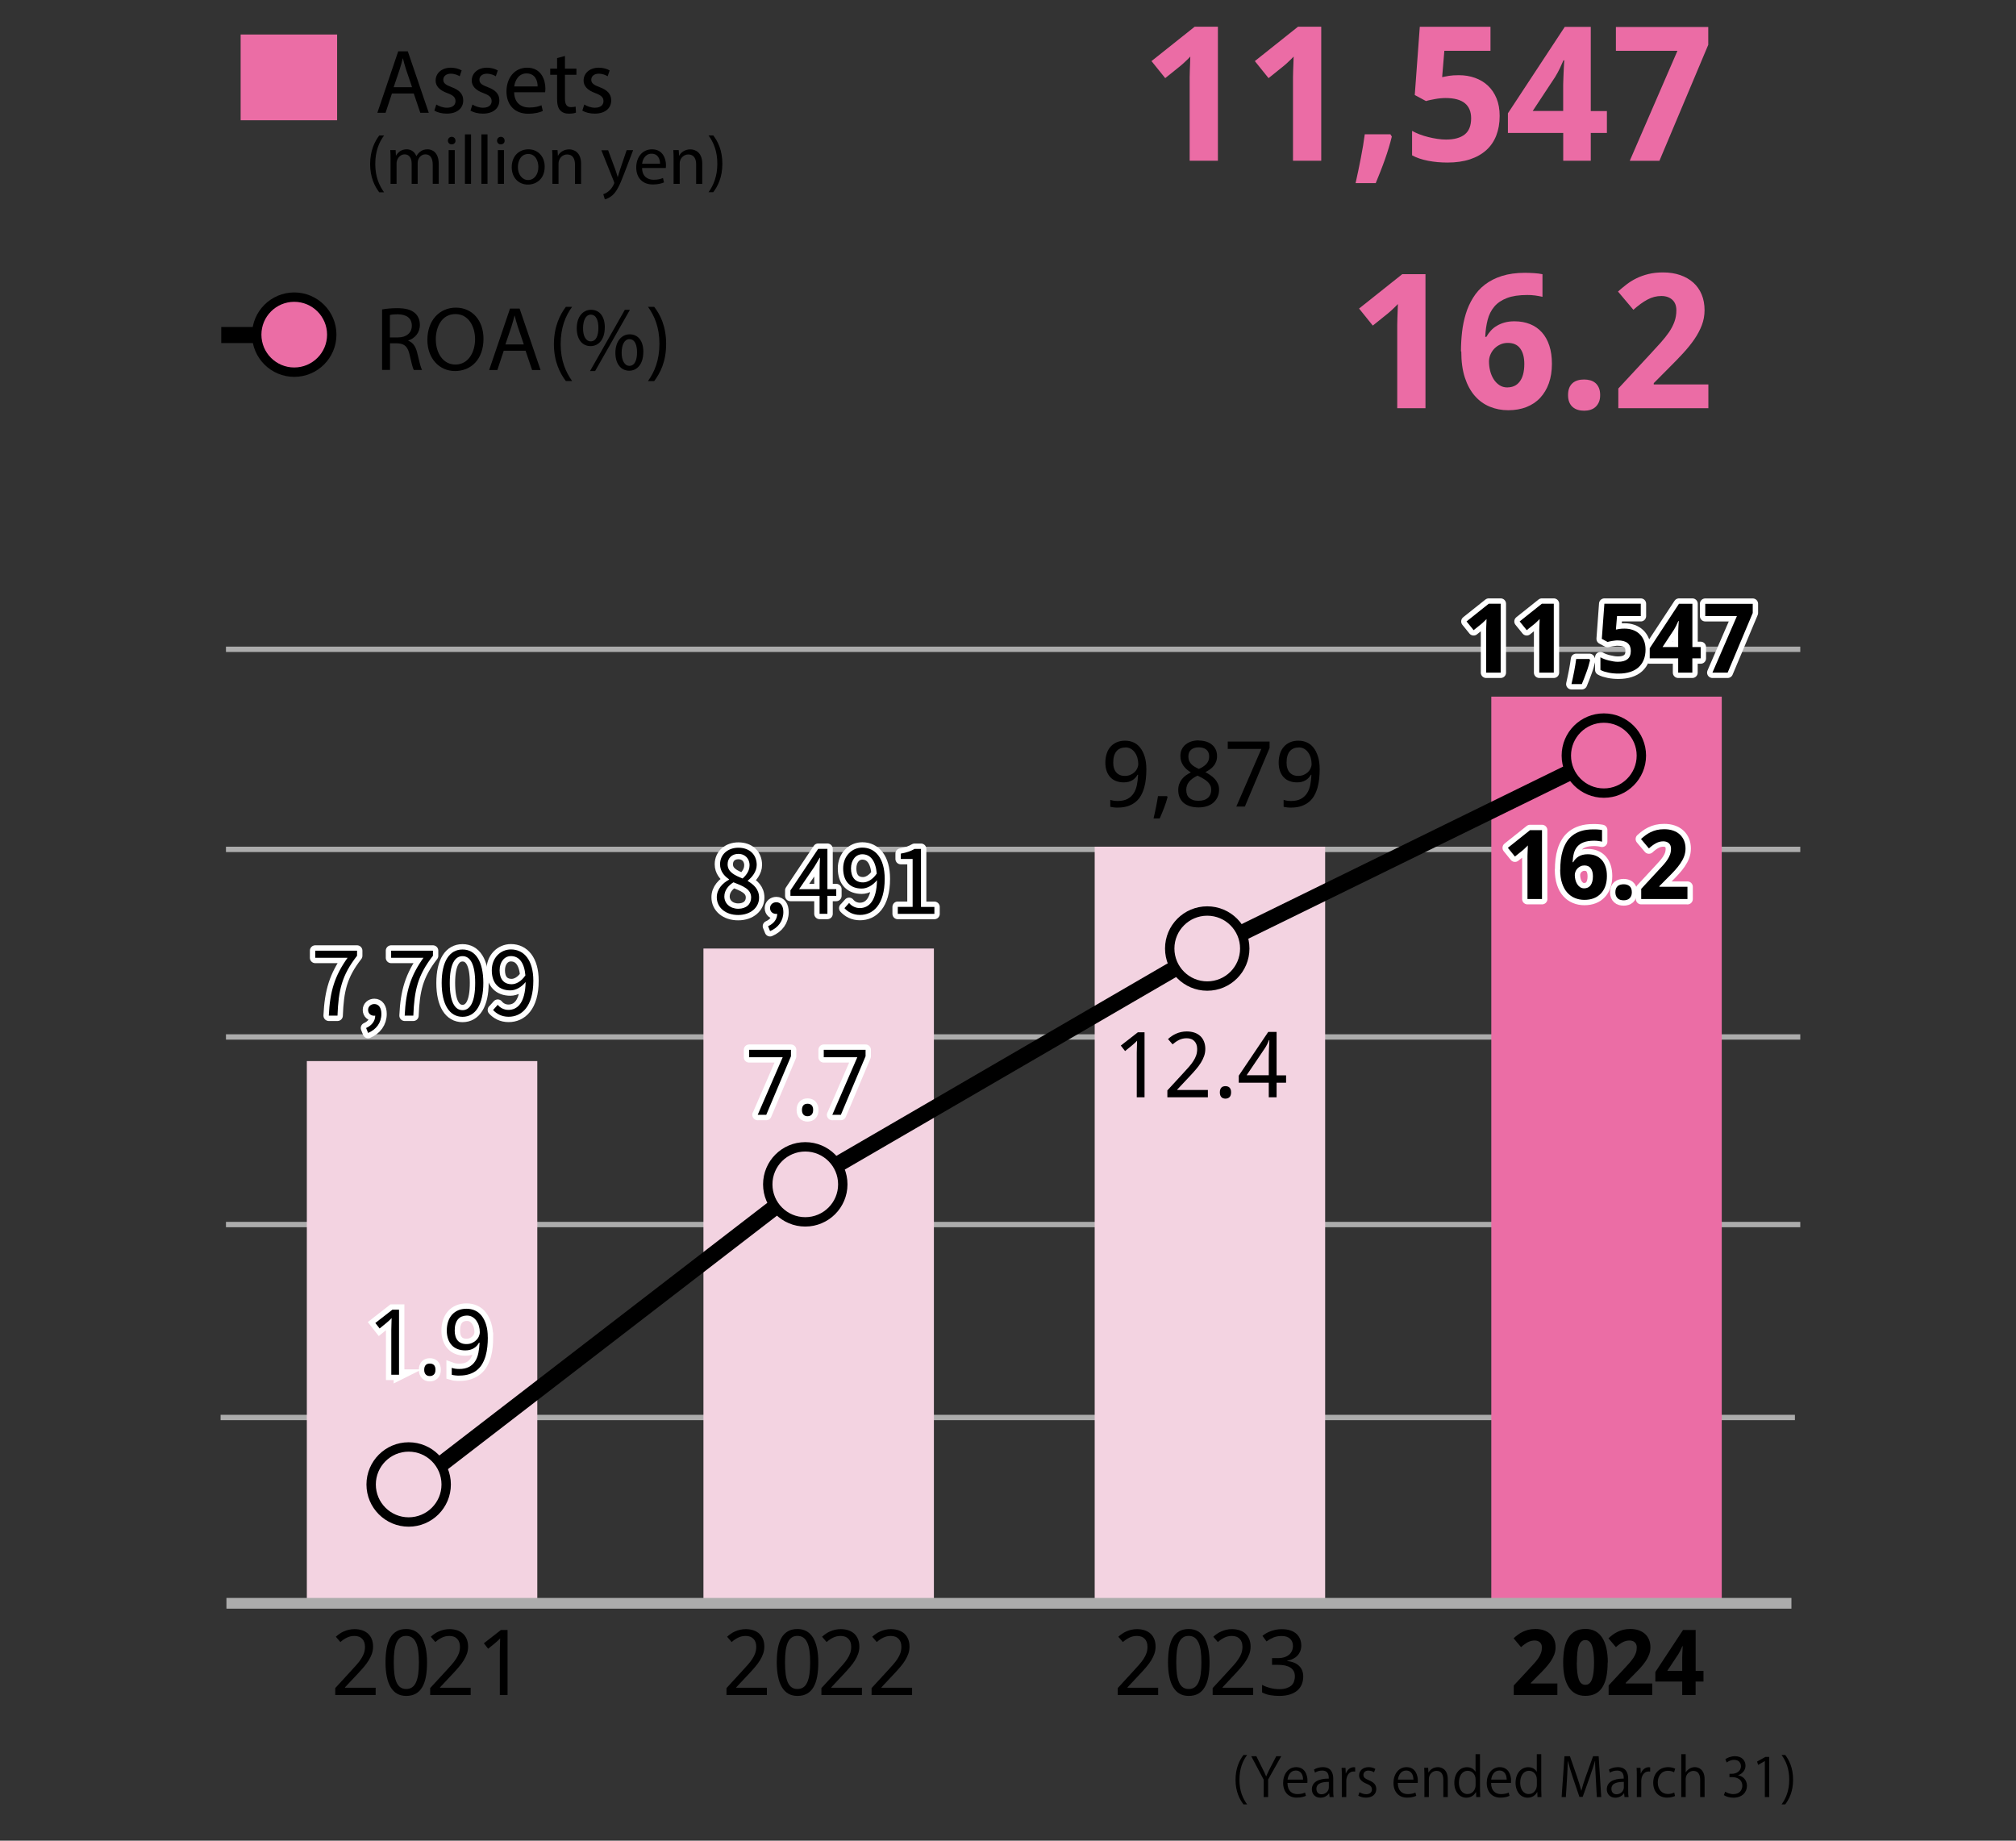
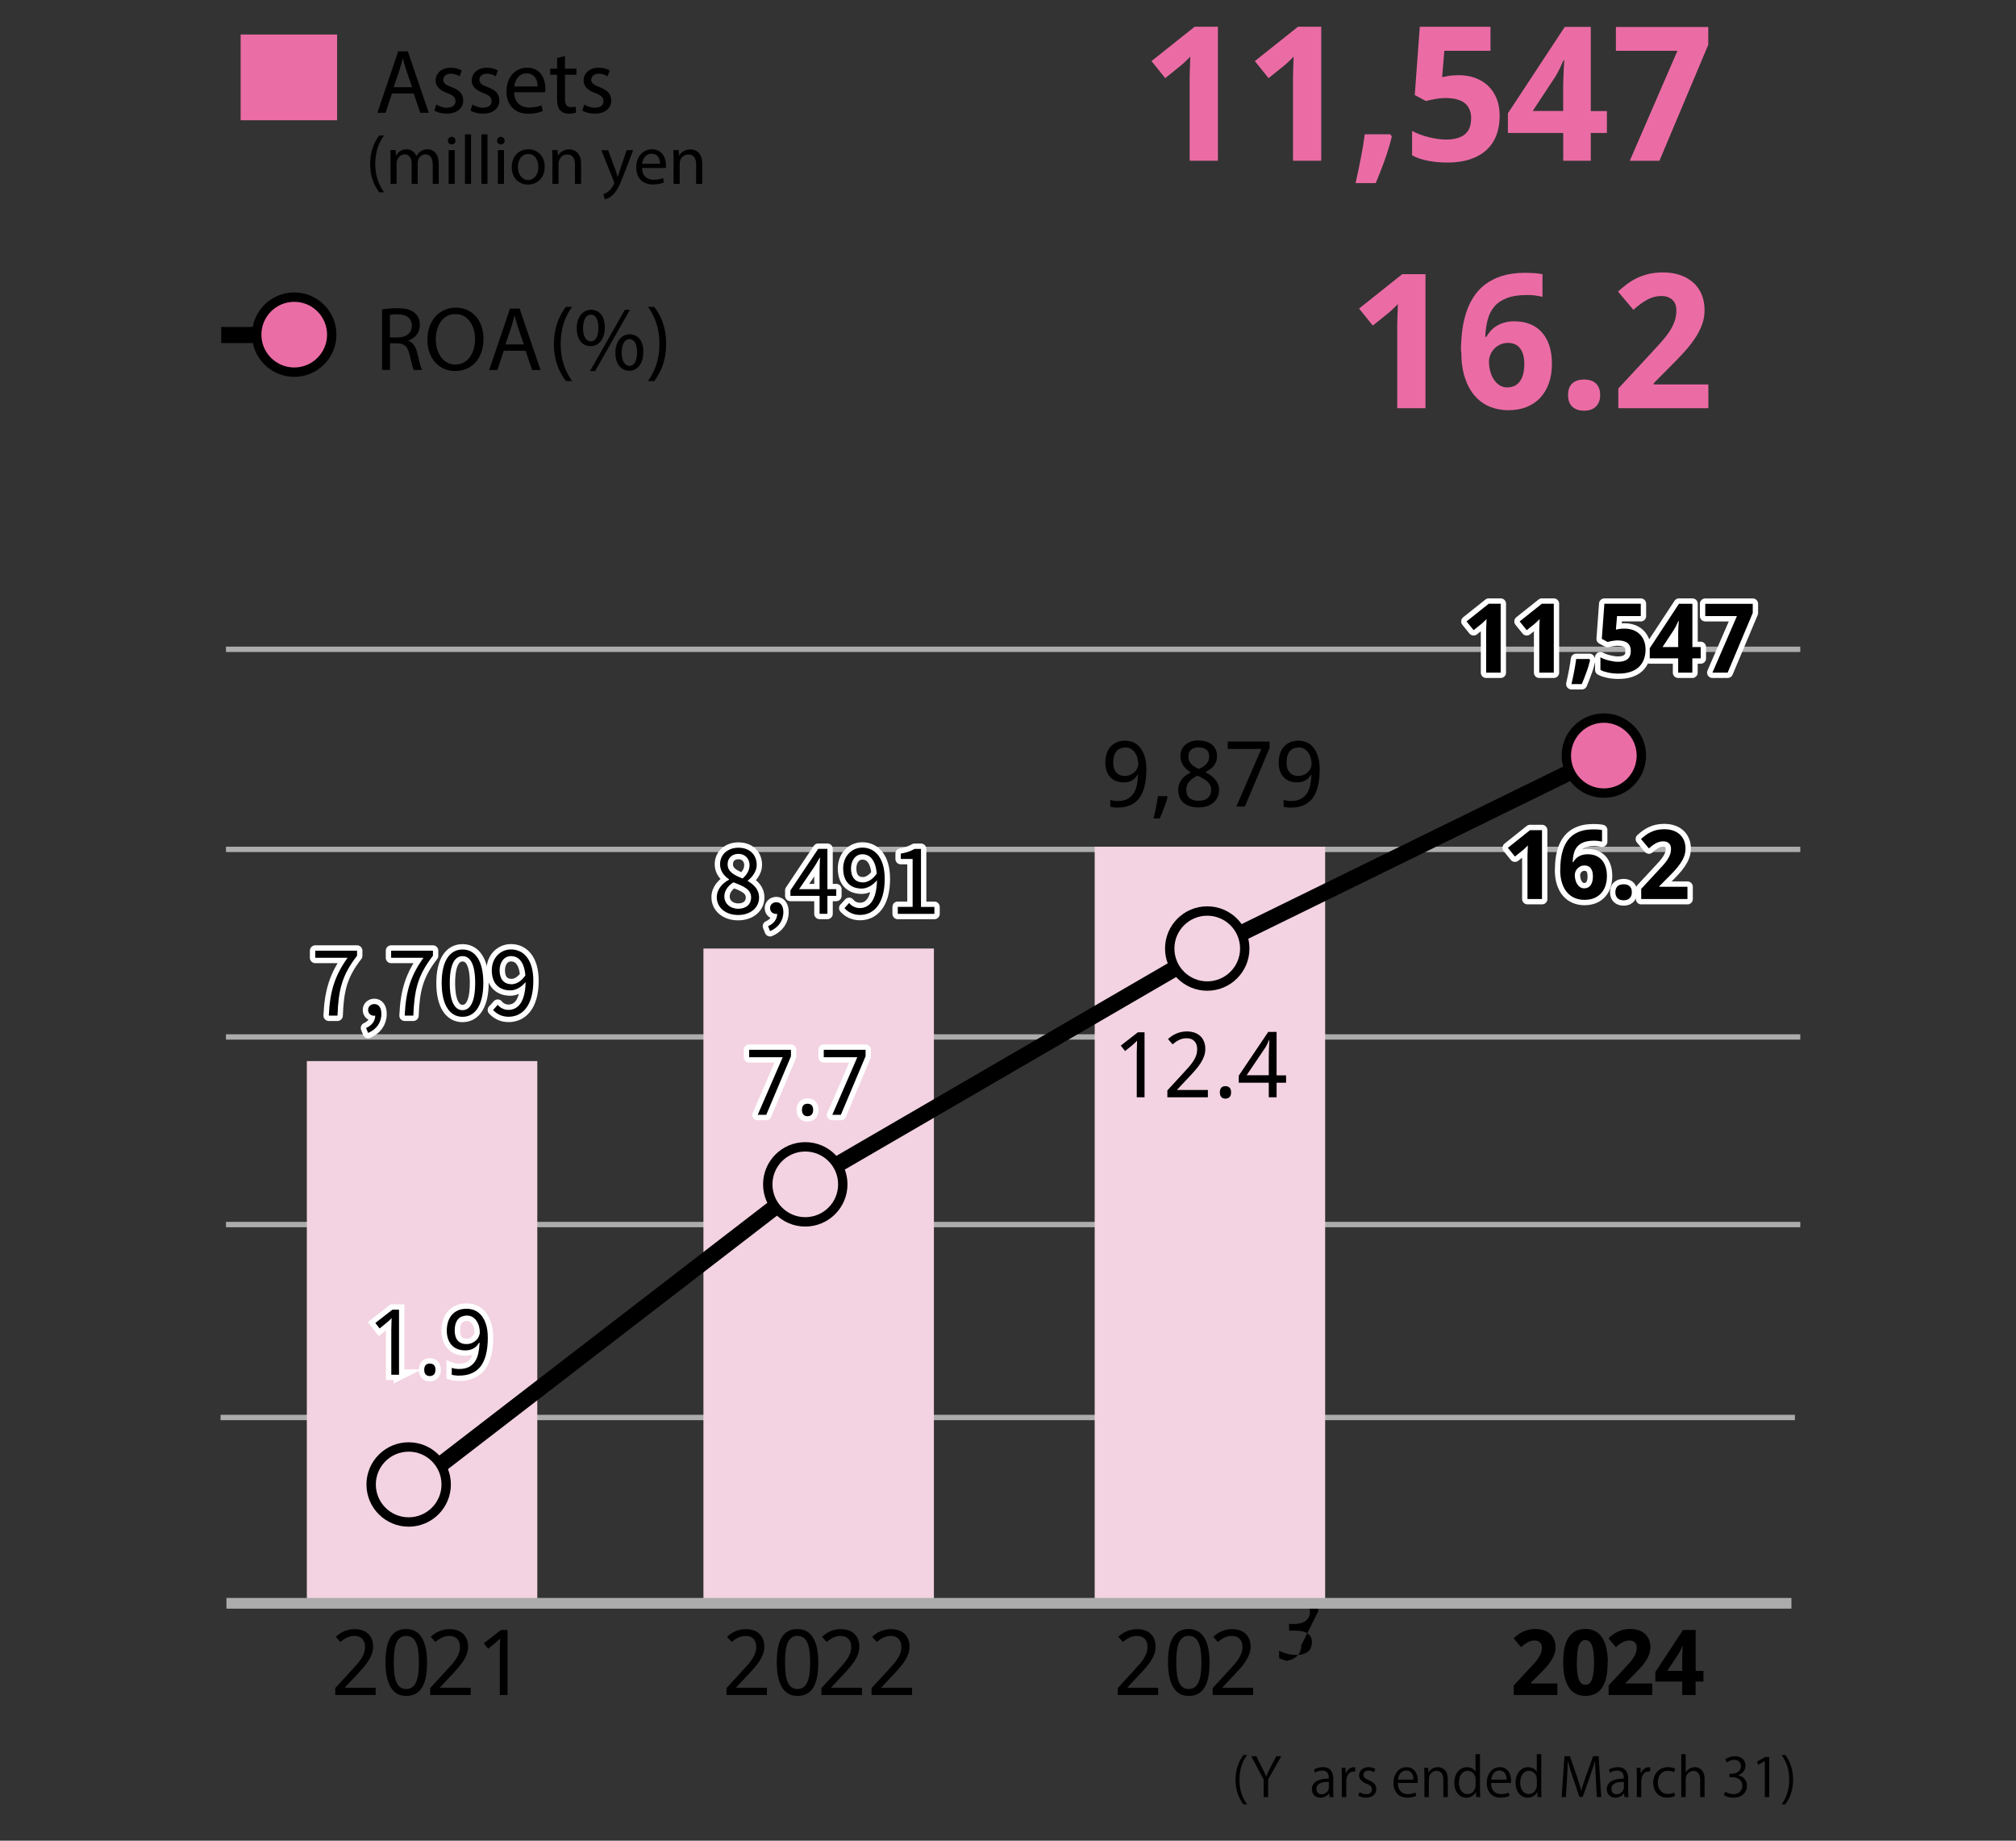
<svg xmlns="http://www.w3.org/2000/svg" id="_レイヤー_2" data-name="レイヤー_2" viewBox="0 0 376.15 343.44">
  <rect x="0" y="0" width="376.15" height="343.44" fill="#333333" stroke="none" />
  <defs>
    <style>
      .cls-1, .cls-2 {
        fill: #eb6da5;
      }

      .cls-3 {
        fill: #eb6ca5;
      }

      .cls-4, .cls-5, .cls-6, .cls-7 {
        fill: none;
      }

      .cls-8 {
        stroke-linecap: round;
        stroke-linejoin: round;
      }

      .cls-8, .cls-9 {
        fill: #fff;
        stroke: #fff;
      }

      .cls-8, .cls-9, .cls-6 {
        stroke-width: 2px;
      }

      .cls-10, .cls-11 {
        fill: #f3d3e1;
      }

      .cls-2, .cls-11 {
        stroke-width: 1.75px;
      }

      .cls-2, .cls-11, .cls-9, .cls-5, .cls-6, .cls-7 {
        stroke-miterlimit: 10;
      }

      .cls-2, .cls-11, .cls-5 {
        stroke: #000;
      }

      .cls-5 {
        stroke-width: 3px;
      }

      .cls-6, .cls-7 {
        stroke: #acacac;
      }
    </style>
  </defs>
  <g id="_レイヤー_1-2" data-name="レイヤー_1">
    <g>
      <line class="cls-7" x1="42.16" y1="121.15" x2="335.9" y2="121.15" />
      <line class="cls-7" x1="42.16" y1="158.48" x2="335.9" y2="158.48" />
      <line class="cls-7" x1="42.16" y1="193.48" x2="335.9" y2="193.48" />
      <line class="cls-7" x1="42.16" y1="228.48" x2="335.9" y2="228.48" />
      <line class="cls-7" x1="41.16" y1="264.48" x2="334.9" y2="264.48" />
      <g>
        <path d="M70.12,316.26h-7.57v-1.29l2.9-3.16c.42-.45.79-.86,1.11-1.23.33-.37.6-.73.83-1.09.23-.35.41-.71.53-1.07.12-.36.18-.75.18-1.17,0-.33-.05-.61-.14-.86s-.23-.46-.4-.63-.38-.31-.62-.39c-.24-.09-.5-.13-.8-.13-.53,0-1,.11-1.42.32-.42.21-.83.48-1.21.82l-.85-.99c.22-.2.46-.39.71-.56.25-.18.53-.33.82-.45.29-.13.6-.23.93-.3.33-.07.67-.11,1.03-.11.53,0,1.01.08,1.44.22.43.15.79.36,1.09.64.3.28.53.62.69,1.02.16.4.24.85.24,1.36,0,.47-.07.92-.22,1.35-.15.43-.35.84-.61,1.26-.26.41-.56.83-.92,1.24-.36.42-.74.85-1.16,1.29l-2.33,2.48v.07h5.72v1.38Z" />
        <path d="M79.68,310.18c0,.98-.07,1.86-.21,2.63-.14.78-.37,1.43-.68,1.97s-.71.95-1.21,1.23-1.09.42-1.79.42c-.65,0-1.22-.14-1.71-.42s-.88-.69-1.2-1.23-.56-1.19-.71-1.97c-.16-.77-.24-1.65-.24-2.63s.07-1.86.21-2.63c.14-.78.37-1.43.67-1.96.31-.54.71-.94,1.2-1.22.49-.28,1.08-.42,1.78-.42.66,0,1.23.14,1.72.42.49.28.89.69,1.21,1.22.32.54.56,1.19.72,1.96s.24,1.66.24,2.64ZM73.47,310.18c0,.83.04,1.55.12,2.17.08.62.22,1.14.4,1.55.18.41.42.72.72.93.3.21.66.31,1.08.31s.79-.1,1.09-.31c.3-.2.54-.51.73-.92.19-.41.33-.92.42-1.55s.13-1.35.13-2.19-.04-1.55-.13-2.17-.22-1.13-.42-1.54c-.19-.41-.44-.72-.73-.92-.3-.2-.66-.31-1.09-.31s-.79.1-1.08.31c-.3.21-.54.51-.72.92-.18.41-.31.92-.4,1.54-.08.62-.12,1.34-.12,2.17Z" />
        <path d="M87.83,316.26h-7.57v-1.29l2.91-3.16c.42-.45.79-.86,1.11-1.23s.6-.73.83-1.09c.23-.35.41-.71.53-1.07s.18-.75.18-1.17c0-.33-.05-.61-.14-.86-.09-.25-.23-.46-.4-.63-.17-.17-.38-.31-.62-.39s-.5-.13-.8-.13c-.53,0-1,.11-1.42.32-.42.21-.83.48-1.21.82l-.85-.99c.22-.2.46-.39.71-.56.25-.18.53-.33.82-.45s.6-.23.93-.3.67-.11,1.03-.11c.53,0,1.01.08,1.44.22.43.15.79.36,1.09.64.3.28.53.62.69,1.02.16.4.25.85.25,1.36,0,.47-.07.92-.22,1.35-.15.43-.35.84-.61,1.26-.26.41-.56.83-.92,1.24-.36.42-.74.85-1.16,1.29l-2.33,2.48v.07h5.72v1.38Z" />
        <path d="M94.72,316.26h-1.46v-7.58c0-.24,0-.49,0-.76s0-.54.02-.81c0-.27.02-.53.02-.77,0-.25.02-.46.02-.65-.09.1-.18.19-.25.26-.07.07-.15.14-.22.21-.07.07-.15.14-.24.21s-.18.16-.3.26l-1.23,1-.8-1.02,3.18-2.48h1.24v12.13Z" />
      </g>
      <g>
        <path d="M143.12,316.26h-7.57v-1.29l2.9-3.16c.42-.45.79-.86,1.11-1.23.33-.37.6-.73.83-1.09.23-.35.41-.71.53-1.07.12-.36.18-.75.18-1.17,0-.33-.05-.61-.14-.86s-.23-.46-.4-.63-.38-.31-.62-.39c-.24-.09-.5-.13-.8-.13-.53,0-1,.11-1.42.32-.42.21-.83.48-1.21.82l-.85-.99c.22-.2.46-.39.71-.56.25-.18.53-.33.82-.45.29-.13.6-.23.93-.3.33-.07.67-.11,1.03-.11.53,0,1.01.08,1.44.22.43.15.79.36,1.09.64.3.28.53.62.69,1.02.16.4.24.85.24,1.36,0,.47-.07.92-.22,1.35-.15.43-.35.84-.61,1.26-.26.41-.56.83-.92,1.24-.36.42-.74.85-1.16,1.29l-2.33,2.48v.07h5.72v1.38Z" />
        <path d="M152.68,310.18c0,.98-.07,1.86-.21,2.63-.14.78-.37,1.43-.68,1.97s-.71.95-1.21,1.23-1.09.42-1.79.42c-.65,0-1.22-.14-1.71-.42s-.88-.69-1.2-1.23-.56-1.19-.71-1.97c-.16-.77-.24-1.65-.24-2.63s.07-1.86.21-2.63c.14-.78.37-1.43.67-1.96.31-.54.71-.94,1.2-1.22.49-.28,1.08-.42,1.78-.42.66,0,1.23.14,1.72.42.49.28.89.69,1.21,1.22.32.54.56,1.19.72,1.96s.24,1.66.24,2.64ZM146.47,310.18c0,.83.04,1.55.12,2.17.08.62.22,1.14.4,1.55.18.41.42.72.72.93.3.21.66.31,1.08.31s.79-.1,1.09-.31c.3-.2.54-.51.73-.92.19-.41.33-.92.42-1.55s.13-1.35.13-2.19-.04-1.55-.13-2.17-.22-1.13-.42-1.54c-.19-.41-.44-.72-.73-.92-.3-.2-.66-.31-1.09-.31s-.79.1-1.08.31c-.3.21-.54.51-.72.92-.18.41-.31.92-.4,1.54-.08.62-.12,1.34-.12,2.17Z" />
        <path d="M160.83,316.26h-7.57v-1.29l2.91-3.16c.42-.45.79-.86,1.11-1.23s.6-.73.83-1.09c.23-.35.41-.71.53-1.07s.18-.75.18-1.17c0-.33-.05-.61-.14-.86-.09-.25-.23-.46-.4-.63-.17-.17-.38-.31-.62-.39s-.5-.13-.8-.13c-.53,0-1,.11-1.42.32-.42.21-.83.48-1.21.82l-.85-.99c.22-.2.46-.39.71-.56.25-.18.53-.33.82-.45s.6-.23.93-.3.67-.11,1.03-.11c.53,0,1.01.08,1.44.22.43.15.79.36,1.09.64.3.28.53.62.69,1.02.16.4.25.85.25,1.36,0,.47-.07.92-.22,1.35-.15.43-.35.84-.61,1.26-.26.41-.56.83-.92,1.24-.36.42-.74.85-1.16,1.29l-2.33,2.48v.07h5.72v1.38Z" />
        <path d="M170.19,316.26h-7.57v-1.29l2.91-3.16c.42-.45.79-.86,1.11-1.23s.6-.73.83-1.09c.23-.35.41-.71.53-1.07s.18-.75.18-1.17c0-.33-.05-.61-.14-.86-.09-.25-.23-.46-.4-.63-.17-.17-.38-.31-.62-.39s-.5-.13-.8-.13c-.53,0-1,.11-1.42.32-.42.21-.83.48-1.21.82l-.85-.99c.22-.2.46-.39.71-.56.25-.18.53-.33.82-.45s.6-.23.93-.3.67-.11,1.03-.11c.53,0,1.01.08,1.44.22.43.15.79.36,1.09.64.3.28.53.62.69,1.02.16.4.25.85.25,1.36,0,.47-.07.92-.22,1.35-.15.43-.35.84-.61,1.26-.26.41-.56.83-.92,1.24-.36.42-.74.85-1.16,1.29l-2.33,2.48v.07h5.72v1.38Z" />
      </g>
      <g>
        <path class="cls-8" d="M64.85,178.71h-6.03v-1.33h7.8v.95c-2.86,3.67-3.47,6.44-3.65,11.17h-1.62c.21-4.57,1.12-7.46,3.5-10.79Z" />
        <path class="cls-8" d="M68.31,191.81c1.07-.48,1.7-1.31,1.7-2.31-.07.02-.12.02-.19.02-.59,0-1.14-.37-1.14-1.09,0-.66.54-1.09,1.17-1.09.82,0,1.31.7,1.31,1.84,0,1.63-.95,2.91-2.48,3.55l-.37-.92Z" />
        <path class="cls-8" d="M79.01,178.71h-6.03v-1.33h7.8v.95c-2.86,3.67-3.47,6.44-3.66,11.17h-1.61c.2-4.57,1.12-7.46,3.5-10.79Z" />
        <path class="cls-8" d="M82.41,183.4c0-4.06,1.48-6.24,3.89-6.24s3.88,2.19,3.88,6.24-1.46,6.32-3.88,6.32-3.89-2.26-3.89-6.32ZM88.66,183.4c0-3.55-.95-5-2.36-5s-2.38,1.45-2.38,5,.95,5.08,2.38,5.08,2.36-1.53,2.36-5.08Z" />
        <path class="cls-8" d="M92,188.45l.87-.97c.47.6,1.22.95,1.99.95,1.7,0,3.14-1.33,3.21-5.2-.78.97-1.85,1.56-2.84,1.56-2.11,0-3.47-1.27-3.47-3.76,0-2.31,1.63-3.88,3.57-3.88,2.4,0,4.18,1.94,4.18,5.83,0,4.86-2.19,6.73-4.61,6.73-1.29,0-2.24-.54-2.91-1.27ZM95.48,183.64c.78,0,1.77-.49,2.55-1.65-.2-2.35-1.16-3.6-2.7-3.6-1.19,0-2.11,1.05-2.11,2.65s.75,2.6,2.26,2.6Z" />
      </g>
      <g>
        <path d="M64.85,178.71h-6.03v-1.33h7.8v.95c-2.86,3.67-3.47,6.44-3.65,11.17h-1.62c.21-4.57,1.12-7.46,3.5-10.79Z" />
        <path d="M68.31,191.81c1.07-.48,1.7-1.31,1.7-2.31-.07.02-.12.02-.19.02-.59,0-1.14-.37-1.14-1.09,0-.66.54-1.09,1.17-1.09.82,0,1.31.7,1.31,1.84,0,1.63-.95,2.91-2.48,3.55l-.37-.92Z" />
        <path d="M79.01,178.71h-6.03v-1.33h7.8v.95c-2.86,3.67-3.47,6.44-3.66,11.17h-1.61c.2-4.57,1.12-7.46,3.5-10.79Z" />
        <path d="M82.41,183.4c0-4.06,1.48-6.24,3.89-6.24s3.88,2.19,3.88,6.24-1.46,6.32-3.88,6.32-3.89-2.26-3.89-6.32ZM88.66,183.4c0-3.55-.95-5-2.36-5s-2.38,1.45-2.38,5,.95,5.08,2.38,5.08,2.36-1.53,2.36-5.08Z" />
        <path d="M92,188.45l.87-.97c.47.6,1.22.95,1.99.95,1.7,0,3.14-1.33,3.21-5.2-.78.97-1.85,1.56-2.84,1.56-2.11,0-3.47-1.27-3.47-3.76,0-2.31,1.63-3.88,3.57-3.88,2.4,0,4.18,1.94,4.18,5.83,0,4.86-2.19,6.73-4.61,6.73-1.29,0-2.24-.54-2.91-1.27ZM95.48,183.64c.78,0,1.77-.49,2.55-1.65-.2-2.35-1.16-3.6-2.7-3.6-1.19,0-2.11,1.05-2.11,2.65s.75,2.6,2.26,2.6Z" />
      </g>
      <g>
        <path class="cls-8" d="M133.74,167.41c0-1.58,1.16-2.67,2.29-3.28v-.07c-.9-.61-1.68-1.51-1.68-2.8,0-1.85,1.48-3.09,3.42-3.09,2.12,0,3.42,1.33,3.42,3.21,0,1.27-.93,2.36-1.67,2.92v.08c1.07.65,2.11,1.5,2.11,3.11,0,1.82-1.56,3.23-3.91,3.23s-3.98-1.39-3.98-3.31ZM140.15,167.46c0-1.58-1.53-2.14-3.3-2.84-.99.63-1.7,1.53-1.7,2.65,0,1.33,1.11,2.29,2.6,2.29s2.4-.87,2.4-2.11ZM139.86,161.46c0-1.19-.77-2.14-2.11-2.14-1.16,0-1.99.77-1.99,1.94,0,1.46,1.34,2.07,2.8,2.65.83-.75,1.29-1.55,1.29-2.45Z" />
        <path class="cls-8" d="M143.31,172.81c1.07-.48,1.7-1.31,1.7-2.31-.07.02-.12.02-.19.02-.59,0-1.14-.37-1.14-1.09,0-.66.54-1.09,1.17-1.09.82,0,1.31.7,1.31,1.84,0,1.63-.95,2.91-2.48,3.55l-.37-.92Z" />
        <path class="cls-8" d="M152.92,167.15h-5.44v-1.02l5.18-7.75h1.72v7.53h1.65v1.24h-1.65v3.35h-1.46v-3.35ZM152.92,165.91v-3.55c0-.63.05-1.67.08-2.31h-.07c-.31.58-.65,1.1-1,1.7l-2.84,4.16h3.83Z" />
        <path class="cls-8" d="M157.56,169.45l.87-.97c.48.6,1.22.95,1.99.95,1.7,0,3.14-1.33,3.21-5.2-.78.97-1.85,1.56-2.84,1.56-2.11,0-3.47-1.27-3.47-3.76,0-2.31,1.63-3.88,3.57-3.88,2.4,0,4.18,1.94,4.18,5.83,0,4.86-2.19,6.73-4.61,6.73-1.29,0-2.24-.54-2.91-1.27ZM161.04,164.64c.78,0,1.77-.49,2.55-1.65-.21-2.35-1.16-3.6-2.7-3.6-1.19,0-2.11,1.05-2.11,2.65s.75,2.6,2.26,2.6Z" />
        <path class="cls-8" d="M167.51,169.21h2.77v-8.94h-2.21v-1c1.11-.19,1.9-.48,2.58-.88h1.19v10.83h2.5v1.29h-6.83v-1.29Z" />
      </g>
      <g>
        <path d="M133.74,167.41c0-1.58,1.16-2.67,2.29-3.28v-.07c-.9-.61-1.68-1.51-1.68-2.8,0-1.85,1.48-3.09,3.42-3.09,2.12,0,3.42,1.33,3.42,3.21,0,1.27-.93,2.36-1.67,2.92v.08c1.07.65,2.11,1.5,2.11,3.11,0,1.82-1.56,3.23-3.91,3.23s-3.98-1.39-3.98-3.31ZM140.15,167.46c0-1.58-1.53-2.14-3.3-2.84-.99.63-1.7,1.53-1.7,2.65,0,1.33,1.11,2.29,2.6,2.29s2.4-.87,2.4-2.11ZM139.86,161.46c0-1.19-.77-2.14-2.11-2.14-1.16,0-1.99.77-1.99,1.94,0,1.46,1.34,2.07,2.8,2.65.83-.75,1.29-1.55,1.29-2.45Z" />
        <path d="M143.31,172.81c1.07-.48,1.7-1.31,1.7-2.31-.07.02-.12.02-.19.02-.59,0-1.14-.37-1.14-1.09,0-.66.54-1.09,1.17-1.09.82,0,1.31.7,1.31,1.84,0,1.63-.95,2.91-2.48,3.55l-.37-.92Z" />
        <path d="M152.92,167.15h-5.44v-1.02l5.18-7.75h1.72v7.53h1.65v1.24h-1.65v3.35h-1.46v-3.35ZM152.92,165.91v-3.55c0-.63.05-1.67.08-2.31h-.07c-.31.58-.65,1.1-1,1.7l-2.84,4.16h3.83Z" />
        <path d="M157.56,169.45l.87-.97c.48.6,1.22.95,1.99.95,1.7,0,3.14-1.33,3.21-5.2-.78.97-1.85,1.56-2.84,1.56-2.11,0-3.47-1.27-3.47-3.76,0-2.31,1.63-3.88,3.57-3.88,2.4,0,4.18,1.94,4.18,5.83,0,4.86-2.19,6.73-4.61,6.73-1.29,0-2.24-.54-2.91-1.27ZM161.04,164.64c.78,0,1.77-.49,2.55-1.65-.21-2.35-1.16-3.6-2.7-3.6-1.19,0-2.11,1.05-2.11,2.65s.75,2.6,2.26,2.6Z" />
        <path d="M167.51,169.21h2.77v-8.94h-2.21v-1c1.11-.19,1.9-.48,2.58-.88h1.19v10.83h2.5v1.29h-6.83v-1.29Z" />
      </g>
      <g>
        <path d="M216.12,316.26h-7.57v-1.29l2.9-3.16c.42-.45.79-.86,1.11-1.23.33-.37.6-.73.83-1.09.23-.35.41-.71.53-1.07.12-.36.18-.75.18-1.17,0-.33-.05-.61-.14-.86s-.23-.46-.4-.63-.38-.31-.62-.39c-.24-.09-.5-.13-.8-.13-.53,0-1,.11-1.42.32-.42.21-.83.48-1.21.82l-.85-.99c.22-.2.46-.39.71-.56.25-.18.53-.33.82-.45.29-.13.6-.23.93-.3.33-.07.67-.11,1.03-.11.53,0,1.01.08,1.44.22.43.15.79.36,1.09.64.3.28.53.62.69,1.02.16.4.24.85.24,1.36,0,.47-.07.92-.22,1.35-.15.43-.35.84-.61,1.26-.26.41-.56.83-.92,1.24-.36.42-.74.85-1.16,1.29l-2.33,2.48v.07h5.72v1.38Z" />
        <path d="M225.68,310.18c0,.98-.07,1.86-.21,2.63-.14.78-.37,1.43-.68,1.97s-.71.95-1.21,1.23-1.09.42-1.79.42c-.65,0-1.22-.14-1.71-.42s-.88-.69-1.2-1.23-.56-1.19-.71-1.97c-.16-.77-.24-1.65-.24-2.63s.07-1.86.21-2.63c.14-.78.37-1.43.67-1.96.31-.54.71-.94,1.2-1.22.49-.28,1.08-.42,1.78-.42.66,0,1.23.14,1.72.42.49.28.89.69,1.21,1.22.32.54.56,1.19.72,1.96s.24,1.66.24,2.64ZM219.47,310.18c0,.83.04,1.55.12,2.17.08.62.22,1.14.4,1.55.18.41.42.72.72.93.3.21.66.31,1.08.31s.79-.1,1.09-.31c.3-.2.54-.51.73-.92.19-.41.33-.92.42-1.55s.13-1.35.13-2.19-.04-1.55-.13-2.17-.22-1.13-.42-1.54c-.19-.41-.44-.72-.73-.92-.3-.2-.66-.31-1.09-.31s-.79.1-1.08.31c-.3.21-.54.51-.72.92-.18.41-.31.92-.4,1.54-.08.62-.12,1.34-.12,2.17Z" />
        <path d="M233.83,316.26h-7.57v-1.29l2.91-3.16c.42-.45.79-.86,1.11-1.23s.6-.73.83-1.09c.23-.35.41-.71.53-1.07s.18-.75.18-1.17c0-.33-.05-.61-.14-.86-.09-.25-.23-.46-.4-.63-.17-.17-.38-.31-.62-.39s-.5-.13-.8-.13c-.53,0-1,.11-1.42.32-.42.21-.83.48-1.21.82l-.85-.99c.22-.2.46-.39.71-.56.25-.18.53-.33.82-.45s.6-.23.93-.3.67-.11,1.03-.11c.53,0,1.01.08,1.44.22.43.15.79.36,1.09.64.3.28.53.62.69,1.02.16.4.25.85.25,1.36,0,.47-.07.92-.22,1.35-.15.43-.35.84-.61,1.26-.26.41-.56.83-.92,1.24-.36.42-.74.85-1.16,1.29l-2.33,2.48v.07h5.72v1.38Z" />
-         <path d="M242.8,306.96c0,.4-.06.77-.19,1.1s-.31.62-.54.86c-.23.24-.51.44-.83.6-.32.16-.68.27-1.07.34v.05c.98.12,1.72.43,2.23.93.51.5.76,1.15.76,1.96,0,.53-.09,1.02-.27,1.46-.18.44-.45.83-.82,1.15-.37.32-.83.57-1.39.75-.56.18-1.22.27-1.98.27-.6,0-1.17-.05-1.71-.14s-1.04-.27-1.51-.51v-1.41c.48.25,1,.45,1.56.59.56.14,1.1.21,1.62.21s.95-.05,1.32-.17.68-.27.92-.47c.24-.21.42-.46.53-.76s.17-.63.17-1-.07-.7-.22-.97c-.15-.27-.36-.49-.63-.66-.27-.18-.6-.3-.99-.39-.39-.08-.83-.12-1.32-.12h-1.1v-1.25h1.1c.45,0,.85-.06,1.2-.17s.64-.27.88-.47c.24-.2.41-.45.54-.73.12-.28.18-.59.18-.93,0-.29-.05-.54-.15-.77s-.24-.42-.42-.58c-.18-.16-.4-.28-.66-.36-.25-.08-.54-.12-.85-.12-.59,0-1.11.09-1.56.28-.45.19-.88.43-1.29.73l-.76-1.04c.21-.17.44-.33.7-.48.26-.15.54-.28.84-.39.3-.11.63-.2.98-.27.35-.07.71-.1,1.1-.1.6,0,1.12.08,1.57.22.45.15.83.36,1.13.63.3.27.53.59.69.96.15.37.23.77.23,1.21Z" />
+         <path d="M242.8,306.96c0,.4-.06.77-.19,1.1s-.31.62-.54.86c-.23.24-.51.44-.83.6-.32.16-.68.27-1.07.34v.05s-1.04-.27-1.51-.51v-1.41c.48.25,1,.45,1.56.59.56.14,1.1.21,1.62.21s.95-.05,1.32-.17.68-.27.92-.47c.24-.21.42-.46.53-.76s.17-.63.17-1-.07-.7-.22-.97c-.15-.27-.36-.49-.63-.66-.27-.18-.6-.3-.99-.39-.39-.08-.83-.12-1.32-.12h-1.1v-1.25h1.1c.45,0,.85-.06,1.2-.17s.64-.27.88-.47c.24-.2.41-.45.54-.73.12-.28.18-.59.18-.93,0-.29-.05-.54-.15-.77s-.24-.42-.42-.58c-.18-.16-.4-.28-.66-.36-.25-.08-.54-.12-.85-.12-.59,0-1.11.09-1.56.28-.45.19-.88.43-1.29.73l-.76-1.04c.21-.17.44-.33.7-.48.26-.15.54-.28.84-.39.3-.11.63-.2.98-.27.35-.07.71-.1,1.1-.1.6,0,1.12.08,1.57.22.45.15.83.36,1.13.63.3.27.53.59.69.96.15.37.23.77.23,1.21Z" />
      </g>
      <g>
        <path d="M213.89,143.55c0,.58-.03,1.16-.09,1.74-.06.58-.16,1.13-.31,1.66-.15.53-.35,1.02-.6,1.47-.25.46-.58.85-.97,1.18s-.86.59-1.41.79c-.55.19-1.19.29-1.93.29-.1,0-.22,0-.35,0-.13,0-.25-.01-.38-.03-.13-.01-.25-.03-.37-.05-.12-.02-.23-.04-.32-.07v-1.29c.19.07.41.12.66.16.24.03.48.05.72.05.75,0,1.36-.13,1.84-.39.48-.26.86-.61,1.15-1.06s.48-.96.6-1.56c.12-.59.19-1.22.22-1.88h-.11c-.11.2-.24.38-.4.56-.16.17-.34.32-.55.45-.21.13-.45.23-.71.3-.27.07-.56.11-.89.11-.53,0-1-.08-1.43-.24-.43-.16-.79-.4-1.09-.72s-.53-.7-.69-1.16c-.16-.46-.24-.98-.24-1.57,0-.63.09-1.2.26-1.71.17-.51.42-.94.74-1.29s.71-.62,1.16-.81c.46-.19.97-.28,1.53-.28s1.08.11,1.56.32.9.54,1.25.99c.35.44.63,1,.84,1.67.21.67.31,1.46.31,2.37ZM209.95,139.47c-.33,0-.64.06-.91.17-.27.11-.51.28-.71.51s-.35.52-.46.88-.16.77-.16,1.25c0,.39.04.74.14,1.04.09.31.23.57.41.78s.41.38.68.5.59.17.96.17.72-.07,1.02-.2c.3-.13.56-.3.78-.51.22-.21.38-.44.5-.71.12-.27.18-.53.18-.8,0-.37-.05-.74-.15-1.11-.1-.37-.25-.7-.46-1-.2-.3-.46-.54-.76-.72s-.66-.27-1.06-.27Z" />
        <path d="M217.73,148.53l.12.19c-.08.3-.17.62-.28.96-.11.34-.23.68-.36,1.02-.13.34-.27.69-.41,1.03-.14.34-.28.67-.42.98h-1.15c.08-.34.16-.69.24-1.05.08-.37.16-.73.23-1.09.08-.36.14-.72.2-1.06.06-.35.11-.67.16-.96h1.64Z" />
        <path d="M223.66,138.17c.46,0,.9.06,1.32.18.41.12.78.3,1.09.55.31.24.56.55.74.91.18.37.27.79.27,1.28,0,.37-.06.71-.17,1s-.26.57-.46.81c-.19.24-.42.46-.69.65-.27.19-.55.36-.86.52.32.17.63.36.94.57.31.21.58.45.82.71s.43.56.58.88c.15.33.22.69.22,1.1,0,.51-.09.97-.28,1.38-.19.41-.45.76-.78,1.05-.33.29-.74.51-1.2.66-.47.15-.98.23-1.55.23-.61,0-1.15-.08-1.62-.22-.47-.15-.87-.36-1.2-.64-.32-.28-.57-.62-.74-1.03-.17-.4-.25-.86-.25-1.37,0-.42.06-.79.19-1.12.12-.33.29-.63.5-.9s.46-.5.75-.71c.29-.2.59-.38.91-.54-.27-.17-.53-.36-.76-.56s-.44-.43-.62-.68-.31-.52-.42-.83c-.1-.3-.15-.64-.15-1,0-.48.09-.9.28-1.27s.44-.67.75-.91c.31-.24.68-.43,1.09-.55.41-.12.84-.18,1.29-.18ZM221.34,147.42c0,.29.04.56.13.81s.23.46.42.63c.19.17.43.31.71.41.29.1.63.14,1.03.14s.73-.05,1.02-.14c.3-.1.54-.24.74-.42.2-.18.35-.4.45-.65.1-.25.15-.54.15-.85,0-.29-.05-.55-.16-.78s-.26-.45-.46-.65c-.2-.2-.44-.39-.73-.56-.28-.18-.6-.35-.95-.52l-.25-.12c-.7.33-1.22.71-1.58,1.14-.35.43-.53.95-.53,1.56ZM223.65,139.44c-.59,0-1.05.15-1.4.44-.35.29-.52.72-.52,1.28,0,.32.05.59.15.81.1.23.23.43.4.61.17.18.38.34.62.48.24.14.5.28.79.41.27-.12.52-.25.75-.4.23-.14.44-.31.61-.49s.31-.39.41-.62.15-.5.15-.8c0-.56-.17-.99-.52-1.28-.35-.29-.83-.44-1.44-.44Z" />
        <path d="M230.67,150.5l4.67-10.76h-6.26v-1.38h7.8v1.2l-4.61,10.93h-1.61Z" />
        <path d="M246.23,143.55c0,.58-.03,1.16-.09,1.74-.06.58-.16,1.13-.31,1.66-.15.53-.35,1.02-.6,1.47-.25.46-.58.85-.97,1.18s-.86.59-1.41.79c-.55.19-1.19.29-1.93.29-.1,0-.22,0-.35,0-.13,0-.25-.01-.38-.03-.13-.01-.25-.03-.37-.05-.12-.02-.23-.04-.32-.07v-1.29c.19.07.41.12.66.16.24.03.48.05.72.05.75,0,1.36-.13,1.84-.39.48-.26.86-.61,1.15-1.06s.48-.96.6-1.56c.12-.59.19-1.22.22-1.88h-.11c-.11.2-.24.38-.4.56-.16.17-.34.32-.55.45-.21.13-.45.23-.71.3-.27.07-.56.11-.89.11-.53,0-1-.08-1.43-.24-.43-.16-.79-.4-1.09-.72s-.53-.7-.69-1.16c-.16-.46-.24-.98-.24-1.57,0-.63.09-1.2.26-1.71.17-.51.42-.94.74-1.29s.71-.62,1.16-.81c.46-.19.97-.28,1.53-.28s1.08.11,1.56.32.9.54,1.25.99c.35.44.63,1,.84,1.67.21.67.31,1.46.31,2.37ZM242.29,139.47c-.33,0-.64.06-.91.17-.27.11-.51.28-.71.51s-.35.52-.46.88-.16.77-.16,1.25c0,.39.04.74.14,1.04.09.31.23.57.41.78s.41.38.68.5.59.17.96.17.72-.07,1.02-.2c.3-.13.56-.3.78-.51.22-.21.38-.44.5-.71.12-.27.18-.53.18-.8,0-.37-.05-.74-.15-1.11-.1-.37-.25-.7-.46-1-.2-.3-.46-.54-.76-.72s-.66-.27-1.06-.27Z" />
      </g>
      <rect class="cls-10" x="204.25" y="157.98" width="43" height="142" />
      <rect class="cls-10" x="57.25" y="197.98" width="43" height="102" />
      <rect class="cls-10" x="131.25" y="176.98" width="43" height="123" />
    </g>
-     <rect class="cls-1" x="278.25" y="129.98" width="43" height="170" />
    <line class="cls-6" x1="42.25" y1="299.15" x2="334.25" y2="299.15" />
    <g>
      <polyline class="cls-5" points="76.75 277.48 150.75 220.48 224.75 177.48 299.25 140.98" />
      <circle class="cls-11" cx="150.25" cy="220.98" r="7" />
      <circle class="cls-11" cx="225.25" cy="176.98" r="7" />
      <g>
        <path class="cls-9" d="M74.47,256.5h-1.46v-7.58c0-.24,0-.49,0-.76s0-.54.02-.81c0-.27.02-.53.02-.77,0-.25.02-.46.02-.65-.09.1-.18.19-.25.26-.07.07-.15.14-.22.21-.07.07-.15.14-.24.21-.08.07-.18.16-.3.26l-1.23,1-.8-1.02,3.18-2.48h1.24v12.14Z" />
        <path class="cls-9" d="M79.15,255.58c0-.21.03-.39.08-.54.05-.15.13-.27.22-.36s.2-.16.33-.2.27-.06.42-.06.28.02.41.06.24.11.34.2.17.21.22.36c.06.15.08.32.08.54s-.03.38-.08.53c-.05.15-.13.27-.22.36-.09.09-.21.16-.34.21s-.27.07-.41.07-.29-.02-.42-.07-.24-.11-.33-.21c-.09-.09-.17-.21-.22-.36-.06-.15-.08-.32-.08-.53Z" />
        <path class="cls-9" d="M91.02,249.54c0,.58-.03,1.16-.09,1.74-.06.58-.16,1.13-.31,1.66s-.35,1.02-.6,1.47c-.25.46-.58.85-.97,1.18s-.86.59-1.41.78-1.19.29-1.93.29c-.11,0-.22,0-.35,0s-.25-.01-.38-.03c-.13-.01-.25-.03-.37-.05-.12-.02-.23-.04-.32-.07v-1.29c.19.07.41.12.66.16.24.03.48.05.72.05.75,0,1.36-.13,1.84-.39.48-.26.86-.61,1.15-1.06s.48-.96.6-1.56c.12-.59.19-1.22.22-1.88h-.11c-.11.2-.24.38-.4.56-.15.17-.34.32-.55.45-.21.13-.45.23-.71.3-.27.07-.56.11-.89.11-.53,0-1-.08-1.43-.24-.43-.16-.79-.4-1.09-.72s-.53-.7-.69-1.16c-.16-.46-.25-.98-.25-1.56,0-.63.09-1.2.26-1.71.17-.51.42-.94.74-1.29.32-.35.71-.62,1.16-.81.46-.19.97-.28,1.53-.28s1.08.11,1.56.32c.48.21.9.54,1.25.99.35.44.63,1,.84,1.67s.31,1.46.31,2.37ZM87.08,245.47c-.33,0-.63.06-.91.17-.28.11-.51.28-.71.51s-.35.52-.46.88c-.11.35-.16.77-.16,1.25,0,.39.05.73.14,1.04.09.31.23.57.41.79s.41.38.69.5c.27.12.59.17.96.17s.72-.06,1.02-.2c.3-.13.56-.3.78-.51.21-.21.38-.44.5-.71s.18-.53.18-.8c0-.37-.05-.74-.15-1.11-.1-.37-.26-.7-.46-1-.2-.29-.46-.54-.76-.72-.3-.18-.66-.27-1.06-.27Z" />
      </g>
      <g>
        <path d="M74.47,256.5h-1.46v-7.58c0-.24,0-.49,0-.76s0-.54.02-.81c0-.27.02-.53.02-.77,0-.25.02-.46.02-.65-.09.1-.18.19-.25.26-.07.07-.15.14-.22.21-.07.07-.15.14-.24.21-.08.07-.18.16-.3.26l-1.23,1-.8-1.02,3.18-2.48h1.24v12.14Z" />
        <path d="M79.15,255.58c0-.21.03-.39.08-.54.05-.15.13-.27.22-.36s.2-.16.33-.2.27-.06.42-.06.28.02.41.06.24.11.34.2.17.21.22.36c.06.15.08.32.08.54s-.03.38-.08.53c-.05.15-.13.27-.22.36-.09.09-.21.16-.34.21s-.27.07-.41.07-.29-.02-.42-.07-.24-.11-.33-.21c-.09-.09-.17-.21-.22-.36-.06-.15-.08-.32-.08-.53Z" />
        <path d="M91.02,249.54c0,.58-.03,1.16-.09,1.74-.06.58-.16,1.13-.31,1.66s-.35,1.02-.6,1.47c-.25.46-.58.85-.97,1.18s-.86.59-1.41.78-1.19.29-1.93.29c-.11,0-.22,0-.35,0s-.25-.01-.38-.03c-.13-.01-.25-.03-.37-.05-.12-.02-.23-.04-.32-.07v-1.29c.19.07.41.12.66.16.24.03.48.05.72.05.75,0,1.36-.13,1.84-.39.48-.26.86-.61,1.15-1.06s.48-.96.6-1.56c.12-.59.19-1.22.22-1.88h-.11c-.11.2-.24.38-.4.56-.15.17-.34.32-.55.45-.21.13-.45.23-.71.3-.27.07-.56.11-.89.11-.53,0-1-.08-1.43-.24-.43-.16-.79-.4-1.09-.72s-.53-.7-.69-1.16c-.16-.46-.25-.98-.25-1.56,0-.63.09-1.2.26-1.71.17-.51.42-.94.74-1.29.32-.35.71-.62,1.16-.81.46-.19.97-.28,1.53-.28s1.08.11,1.56.32c.48.21.9.54,1.25.99.35.44.63,1,.84,1.67s.31,1.46.31,2.37ZM87.08,245.47c-.33,0-.63.06-.91.17-.28.11-.51.28-.71.51s-.35.52-.46.88c-.11.35-.16.77-.16,1.25,0,.39.05.73.14,1.04.09.31.23.57.41.79s.41.38.69.5c.27.12.59.17.96.17s.72-.06,1.02-.2c.3-.13.56-.3.78-.51.21-.21.38-.44.5-.71s.18-.53.18-.8c0-.37-.05-.74-.15-1.11-.1-.37-.26-.7-.46-1-.2-.29-.46-.54-.76-.72-.3-.18-.66-.27-1.06-.27Z" />
      </g>
      <circle class="cls-11" cx="76.25" cy="276.98" r="7" />
    </g>
    <g>
      <path class="cls-8" d="M141.37,208.02l4.67-10.76h-6.26v-1.38h7.8v1.2l-4.61,10.93h-1.61Z" />
      <path class="cls-8" d="M149.63,207.1c0-.21.03-.39.08-.54.05-.15.13-.27.22-.36.09-.09.2-.16.33-.2.13-.04.27-.06.41-.06s.28.02.41.06c.13.04.24.11.34.2.09.09.17.21.22.36.06.15.08.33.08.54s-.03.38-.08.53c-.06.15-.13.27-.22.36s-.21.16-.34.21c-.13.04-.27.07-.41.07s-.29-.02-.41-.07c-.13-.04-.24-.11-.33-.21-.09-.09-.17-.21-.22-.36-.05-.15-.08-.32-.08-.53Z" />
      <path class="cls-8" d="M155.29,208.02l4.67-10.76h-6.26v-1.38h7.8v1.2l-4.61,10.93h-1.61Z" />
    </g>
    <g>
      <path d="M141.37,208.02l4.67-10.76h-6.26v-1.38h7.8v1.2l-4.61,10.93h-1.61Z" />
      <path d="M149.63,207.1c0-.21.03-.39.08-.54.05-.15.13-.27.22-.36.09-.09.2-.16.33-.2.13-.04.27-.06.41-.06s.28.02.41.06c.13.04.24.11.34.2.09.09.17.21.22.36.06.15.08.33.08.54s-.03.38-.08.53c-.06.15-.13.27-.22.36s-.21.16-.34.21c-.13.04-.27.07-.41.07s-.29-.02-.41-.07c-.13-.04-.24-.11-.33-.21-.09-.09-.17-.21-.22-.36-.05-.15-.08-.32-.08-.53Z" />
      <path d="M155.29,208.02l4.67-10.76h-6.26v-1.38h7.8v1.2l-4.61,10.93h-1.61Z" />
    </g>
    <g>
      <path d="M213.56,204.74h-1.46v-7.58c0-.24,0-.49,0-.76,0-.27,0-.54.02-.81,0-.27.02-.53.02-.77,0-.25.02-.46.02-.65-.09.1-.18.19-.25.26-.07.07-.14.14-.22.21-.07.07-.15.14-.24.21-.08.07-.18.16-.3.26l-1.23,1-.8-1.02,3.18-2.48h1.25v12.14Z" />
      <path d="M225.38,204.74h-7.57v-1.29l2.91-3.16c.42-.45.79-.86,1.11-1.23.33-.37.6-.73.83-1.09.23-.35.41-.71.53-1.07.12-.36.18-.75.18-1.17,0-.33-.05-.61-.14-.86-.09-.25-.23-.46-.4-.63s-.38-.31-.62-.39c-.24-.09-.5-.13-.8-.13-.53,0-1,.11-1.42.32-.42.21-.83.49-1.21.82l-.85-.99c.22-.2.46-.39.71-.56.25-.17.53-.33.82-.45.29-.13.6-.23.93-.3.33-.07.67-.11,1.03-.11.53,0,1.01.08,1.44.22.43.15.79.36,1.09.64.3.28.53.62.69,1.02s.25.85.25,1.36c0,.47-.07.92-.22,1.34-.15.43-.35.84-.61,1.26-.26.41-.56.83-.92,1.24-.36.42-.74.85-1.16,1.29l-2.33,2.48v.07h5.72v1.38Z" />
      <path d="M227.6,203.82c0-.21.03-.39.08-.54.06-.15.13-.27.22-.36.09-.09.2-.16.33-.2.13-.04.27-.06.42-.06s.28.02.41.06c.13.04.24.11.34.2.09.09.17.21.22.36.06.15.08.33.08.54s-.03.38-.08.53c-.05.15-.13.27-.22.36-.09.09-.21.16-.34.21-.13.04-.27.07-.41.07s-.29-.02-.42-.07c-.13-.04-.24-.11-.33-.21s-.17-.21-.22-.36c-.05-.15-.08-.32-.08-.53Z" />
      <path d="M239.96,202.02h-1.77v2.72h-1.46v-2.72h-5.6v-1.32l5.5-8.16h1.56v8.1h1.77v1.38ZM236.73,200.64v-2.96c0-.31,0-.63.01-.98,0-.34.02-.67.03-1,.01-.32.02-.63.04-.91s.02-.52.03-.71h-.08c-.04.11-.09.23-.15.37-.06.14-.12.27-.19.41-.07.13-.14.27-.21.39-.07.13-.14.24-.2.32l-3.41,5.05h4.12Z" />
    </g>
    <g>
      <path d="M290.58,316.26h-8.14v-1.78l2.86-3.08c.36-.39.69-.74.98-1.07.29-.33.54-.64.75-.95.21-.31.37-.63.49-.95.12-.32.17-.67.17-1.04,0-.41-.12-.73-.37-.96-.25-.23-.58-.34-.99-.34-.44,0-.86.11-1.26.32-.4.21-.83.52-1.27.92l-1.39-1.65c.25-.23.51-.45.78-.65.27-.21.57-.39.9-.55.33-.16.69-.29,1.08-.39.39-.1.83-.15,1.32-.15.58,0,1.1.08,1.56.24.46.16.86.39,1.18.68.33.3.58.66.75,1.08.18.42.26.89.26,1.42,0,.48-.08.93-.25,1.37-.17.43-.39.86-.68,1.28-.29.42-.62.83-1,1.25-.38.41-.78.83-1.22,1.26l-1.46,1.47v.12h4.95v2.16Z" />
      <path d="M299.96,310.19c0,.98-.08,1.85-.23,2.62s-.4,1.42-.73,1.96c-.33.54-.77.95-1.29,1.23-.53.28-1.17.42-1.91.42-.7,0-1.31-.14-1.83-.42-.52-.28-.95-.69-1.29-1.23-.34-.54-.6-1.19-.77-1.96-.17-.77-.25-1.64-.25-2.62s.08-1.86.23-2.63c.15-.77.39-1.43.73-1.97s.76-.95,1.29-1.23,1.16-.43,1.91-.43c.7,0,1.31.14,1.83.42.52.28.95.69,1.3,1.23.35.54.61,1.19.78,1.97.17.78.26,1.65.26,2.64ZM294.2,310.19c0,1.38.12,2.42.36,3.12.24.7.65,1.05,1.24,1.05s.99-.35,1.24-1.04c.25-.69.38-1.74.38-3.13s-.12-2.43-.38-3.13c-.25-.7-.67-1.05-1.24-1.05-.29,0-.54.09-.74.27-.2.18-.37.44-.49.79-.13.35-.22.79-.27,1.31-.05.52-.08,1.13-.08,1.82Z" />
      <path d="M308.28,316.26h-8.14v-1.78l2.86-3.08c.36-.39.69-.74.98-1.07s.54-.64.75-.95c.21-.31.37-.63.49-.95.12-.32.17-.67.17-1.04,0-.41-.12-.73-.37-.96-.25-.23-.58-.34-.99-.34-.44,0-.86.11-1.26.32-.4.21-.83.52-1.27.92l-1.39-1.65c.25-.23.51-.45.78-.65s.57-.39.9-.55.69-.29,1.08-.39c.39-.1.83-.15,1.32-.15.58,0,1.1.08,1.56.24.46.16.86.39,1.18.68.33.3.58.66.75,1.08.17.42.26.89.26,1.42,0,.48-.08.93-.25,1.37-.17.43-.39.86-.68,1.28s-.62.83-1,1.25c-.38.41-.79.83-1.22,1.26l-1.46,1.47v.12h4.95v2.16Z" />
      <path d="M317.83,313.75h-1.46v2.51h-2.5v-2.51h-5.01v-1.78l5.16-7.84h2.36v7.63h1.46v1.99ZM313.87,311.75v-2.06c0-.07,0-.18,0-.31,0-.13,0-.29.01-.46,0-.17.01-.35.02-.53,0-.18.02-.36.03-.52,0-.17.02-.31.02-.44,0-.12.02-.21.02-.27h-.08c-.1.23-.21.48-.34.74-.12.26-.27.52-.43.78l-2.03,3.07h2.76Z" />
    </g>
    <g>
      <path class="cls-8" d="M280,125.5h-2.71v-7.44c0-.15,0-.34,0-.55s0-.44.02-.67.02-.46.03-.7.02-.45.02-.64c-.03.04-.08.09-.15.16s-.15.15-.24.23-.18.17-.27.26-.18.17-.27.24l-1.48,1.19-1.32-1.63,4.14-3.3h2.23v12.85Z" />
      <path class="cls-8" d="M289.91,125.5h-2.71v-7.44c0-.15,0-.34,0-.55s0-.44.02-.67.02-.46.03-.7.02-.45.02-.64c-.03.04-.08.09-.15.16s-.15.15-.24.23-.18.17-.27.26-.18.17-.27.24l-1.48,1.19-1.32-1.63,4.14-3.3h2.23v12.85Z" />
      <path class="cls-8" d="M296.55,122.97l.13.21c-.08.34-.18.7-.29,1.08s-.24.76-.38,1.14-.28.77-.43,1.15-.3.75-.44,1.09h-1.93c.09-.38.17-.78.26-1.19s.17-.82.25-1.22.15-.8.21-1.19.12-.75.16-1.08h2.47Z" />
      <path class="cls-8" d="M303.12,117.29c.55,0,1.06.08,1.54.25s.89.42,1.24.75.63.74.83,1.23.3,1.05.3,1.68c0,.7-.11,1.32-.33,1.88s-.54,1.02-.96,1.41-.95.68-1.57.88-1.34.31-2.15.31c-.32,0-.64-.01-.96-.04s-.62-.07-.91-.13-.57-.13-.83-.21-.5-.19-.71-.31v-2.35c.21.12.44.23.71.33s.55.19.84.26.58.13.88.18.57.07.83.07c.79,0,1.38-.16,1.79-.49s.62-.84.62-1.55c0-.63-.2-1.12-.6-1.45s-1.02-.5-1.86-.5c-.15,0-.31,0-.49.03s-.34.04-.51.07-.33.06-.48.09-.28.07-.39.1l-1.08-.58.48-6.55h6.79v2.3h-4.43l-.21,2.52c.19-.04.41-.08.65-.12s.57-.06.96-.06Z" />
      <path class="cls-8" d="M317.31,122.84h-1.55v2.66h-2.64v-2.66h-5.31v-1.89l5.46-8.3h2.5v8.08h1.55v2.11ZM313.12,120.73v-2.18c0-.08,0-.19,0-.33s0-.31.01-.49.01-.37.02-.56.02-.38.03-.55.02-.33.03-.46.02-.23.02-.29h-.08c-.11.25-.22.51-.36.78s-.28.55-.45.83l-2.14,3.25h2.92Z" />
      <path class="cls-8" d="M319.51,125.5l4.57-10.55h-5.91v-2.29h8.86v1.71l-4.68,11.13h-2.84Z" />
    </g>
    <g>
      <path d="M280,125.5h-2.71v-7.44c0-.15,0-.34,0-.55s0-.44.02-.67.02-.46.03-.7.02-.45.02-.64c-.03.04-.08.09-.15.16s-.15.15-.24.23-.18.17-.27.26-.18.17-.27.24l-1.48,1.19-1.32-1.63,4.14-3.3h2.23v12.85Z" />
      <path d="M289.91,125.5h-2.71v-7.44c0-.15,0-.34,0-.55s0-.44.02-.67.02-.46.03-.7.02-.45.02-.64c-.03.04-.08.09-.15.16s-.15.15-.24.23-.18.17-.27.26-.18.17-.27.24l-1.48,1.19-1.32-1.63,4.14-3.3h2.23v12.85Z" />
      <path d="M296.55,122.97l.13.21c-.08.34-.18.7-.29,1.08s-.24.76-.38,1.14-.28.77-.43,1.15-.3.75-.44,1.09h-1.93c.09-.38.17-.78.26-1.19s.17-.82.25-1.22.15-.8.21-1.19.12-.75.16-1.08h2.47Z" />
      <path d="M303.12,117.29c.55,0,1.06.08,1.54.25s.89.42,1.24.75.63.74.83,1.23.3,1.05.3,1.68c0,.7-.11,1.32-.33,1.88s-.54,1.02-.96,1.41-.95.68-1.57.88-1.34.31-2.15.31c-.32,0-.64-.01-.96-.04s-.62-.07-.91-.13-.57-.13-.83-.21-.5-.19-.71-.31v-2.35c.21.12.44.23.71.33s.55.19.84.26.58.13.88.18.57.07.83.07c.79,0,1.38-.16,1.79-.49s.62-.84.62-1.55c0-.63-.2-1.12-.6-1.45s-1.02-.5-1.86-.5c-.15,0-.31,0-.49.03s-.34.04-.51.07-.33.06-.48.09-.28.07-.39.1l-1.08-.58.48-6.55h6.79v2.3h-4.43l-.21,2.52c.19-.04.41-.08.65-.12s.57-.06.96-.06Z" />
      <path d="M317.31,122.84h-1.55v2.66h-2.64v-2.66h-5.31v-1.89l5.46-8.3h2.5v8.08h1.55v2.11ZM313.12,120.73v-2.18c0-.08,0-.19,0-.33s0-.31.01-.49.01-.37.02-.56.02-.38.03-.55.02-.33.03-.46.02-.23.02-.29h-.08c-.11.25-.22.51-.36.78s-.28.55-.45.83l-2.14,3.25h2.92Z" />
      <path d="M319.51,125.5l4.57-10.55h-5.91v-2.29h8.86v1.71l-4.68,11.13h-2.84Z" />
    </g>
    <circle class="cls-2" cx="299.25" cy="140.98" r="7" />
    <g>
      <path class="cls-8" d="M287.72,167.74h-2.72v-7.44c0-.15,0-.34,0-.55s0-.44.02-.67.02-.46.03-.7.02-.45.02-.64c-.03.04-.08.09-.15.16s-.15.15-.24.23-.18.17-.27.26-.18.17-.27.24l-1.48,1.19-1.32-1.63,4.14-3.3h2.23v12.85Z" />
      <path class="cls-8" d="M291.12,162.28c0-.62.03-1.23.1-1.84s.19-1.19.36-1.75.41-1.08.7-1.56.67-.9,1.12-1.25,1-.63,1.63-.83,1.38-.3,2.23-.3c.12,0,.26,0,.4,0s.29.01.44.02.29.02.43.04.27.04.38.06v2.17c-.22-.05-.46-.1-.71-.13s-.5-.05-.75-.05c-.79,0-1.44.1-1.95.29s-.91.47-1.21.82-.51.77-.64,1.27-.2,1.04-.23,1.63h.11c.12-.21.26-.41.43-.59s.36-.34.58-.47.47-.24.75-.31.59-.11.94-.11c.56,0,1.06.09,1.5.27s.82.45,1.13.79.54.77.71,1.27.25,1.08.25,1.73c0,.7-.1,1.32-.29,1.87s-.48,1.02-.84,1.4-.8.68-1.32.88-1.1.3-1.74.3-1.22-.11-1.78-.34-1.03-.57-1.44-1.03-.73-1.05-.96-1.75-.35-1.54-.35-2.51ZM295.59,165.75c.24,0,.46-.05.66-.14s.37-.23.51-.41.25-.42.33-.7.12-.62.12-1c0-.63-.13-1.12-.39-1.48s-.66-.54-1.19-.54c-.27,0-.52.05-.74.16s-.41.24-.57.41-.28.36-.36.57-.13.42-.13.64c0,.3.04.6.11.89s.18.56.33.8.33.43.55.58.48.22.77.22Z" />
      <path class="cls-8" d="M301.4,166.48c0-.28.04-.51.12-.7s.19-.34.33-.46.3-.2.49-.25.39-.08.61-.08c.21,0,.4.03.58.08s.35.14.49.25.25.27.33.46.12.42.12.7-.04.49-.12.68-.19.34-.33.47-.3.21-.49.27-.38.08-.58.08c-.22,0-.42-.03-.61-.08s-.35-.14-.49-.27-.25-.28-.33-.47-.12-.41-.12-.68Z" />
      <path class="cls-8" d="M314.84,167.74h-8.62v-1.89l3.02-3.26c.38-.41.73-.79,1.04-1.13s.58-.68.8-1.01.4-.66.52-1,.18-.71.18-1.1c0-.43-.13-.77-.39-1.01s-.61-.36-1.05-.36c-.46,0-.91.11-1.34.34s-.88.55-1.34.98l-1.48-1.75c.26-.24.54-.47.83-.69s.6-.41.95-.58.73-.31,1.14-.41.88-.15,1.4-.15c.62,0,1.17.08,1.66.25s.91.41,1.25.72.61.69.8,1.14.28.95.28,1.5c0,.5-.09.99-.26,1.45s-.42.91-.72,1.35-.66.88-1.06,1.32-.83.88-1.29,1.33l-1.55,1.56v.12h5.24v2.29Z" />
    </g>
    <g>
      <path d="M287.72,167.74h-2.72v-7.44c0-.15,0-.34,0-.55s0-.44.02-.67.02-.46.03-.7.02-.45.02-.64c-.03.04-.08.09-.15.16s-.15.15-.24.23-.18.17-.27.26-.18.17-.27.24l-1.48,1.19-1.32-1.63,4.14-3.3h2.23v12.85Z" />
      <path d="M291.12,162.28c0-.62.03-1.23.1-1.84s.19-1.19.36-1.75.41-1.08.7-1.56.67-.9,1.12-1.25,1-.63,1.63-.83,1.38-.3,2.23-.3c.12,0,.26,0,.4,0s.29.01.44.02.29.02.43.04.27.04.38.06v2.17c-.22-.05-.46-.1-.71-.13s-.5-.05-.75-.05c-.79,0-1.44.1-1.95.29s-.91.47-1.21.82-.51.77-.64,1.27-.2,1.04-.23,1.63h.11c.12-.21.26-.41.43-.59s.36-.34.58-.47.47-.24.75-.31.59-.11.94-.11c.56,0,1.06.09,1.5.27s.82.45,1.13.79.54.77.71,1.27.25,1.08.25,1.73c0,.7-.1,1.32-.29,1.87s-.48,1.02-.84,1.4-.8.68-1.32.88-1.1.3-1.74.3-1.22-.11-1.78-.34-1.03-.57-1.44-1.03-.73-1.05-.96-1.75-.35-1.54-.35-2.51ZM295.59,165.75c.24,0,.46-.05.66-.14s.37-.23.51-.41.25-.42.33-.7.12-.62.12-1c0-.63-.13-1.12-.39-1.48s-.66-.54-1.19-.54c-.27,0-.52.05-.74.16s-.41.24-.57.41-.28.36-.36.57-.13.42-.13.64c0,.3.04.6.11.89s.18.56.33.8.33.43.55.58.48.22.77.22Z" />
      <path d="M301.4,166.48c0-.28.04-.51.12-.7s.19-.34.33-.46.3-.2.49-.25.39-.08.61-.08c.21,0,.4.03.58.08s.35.14.49.25.25.27.33.46.12.42.12.7-.04.49-.12.68-.19.34-.33.47-.3.21-.49.27-.38.08-.58.08c-.22,0-.42-.03-.61-.08s-.35-.14-.49-.27-.25-.28-.33-.47-.12-.41-.12-.68Z" />
      <path d="M314.84,167.74h-8.62v-1.89l3.02-3.26c.38-.41.73-.79,1.04-1.13s.58-.68.8-1.01.4-.66.52-1,.18-.71.18-1.1c0-.43-.13-.77-.39-1.01s-.61-.36-1.05-.36c-.46,0-.91.11-1.34.34s-.88.55-1.34.98l-1.48-1.75c.26-.24.54-.47.83-.69s.6-.41.95-.58.73-.31,1.14-.41.88-.15,1.4-.15c.62,0,1.17.08,1.66.25s.91.41,1.25.72.61.69.8,1.14.28.95.28,1.5c0,.5-.09.99-.26,1.45s-.42.91-.72,1.35-.66.88-1.06,1.32-.83.88-1.29,1.33l-1.55,1.56v.12h5.24v2.29Z" />
    </g>
    <g>
      <path class="cls-3" d="M265.98,76.16h-5.28v-14.46c0-.3,0-.65,0-1.07s.02-.85.03-1.3c.02-.45.03-.9.05-1.36.02-.46.03-.87.04-1.25-.06.07-.15.17-.29.31s-.29.29-.46.45-.35.33-.53.5c-.18.17-.36.33-.53.46l-2.87,2.31-2.56-3.18,8.05-6.41h4.34v24.99Z" />
      <path class="cls-3" d="M272.59,65.55c0-1.2.07-2.39.2-3.57s.37-2.32.7-3.41.79-2.1,1.37-3.03c.58-.93,1.3-1.75,2.19-2.43s1.94-1.23,3.18-1.62c1.24-.39,2.68-.59,4.33-.59.24,0,.5,0,.79.02s.57.03.86.04c.29.02.57.04.85.08s.52.07.74.12v4.22c-.43-.1-.89-.18-1.38-.25s-.97-.09-1.46-.09c-1.54,0-2.8.19-3.79.57s-1.78.91-2.36,1.6-.99,1.5-1.24,2.46-.4,2.02-.45,3.18h.21c.23-.41.5-.79.83-1.15.32-.36.7-.67,1.14-.92.43-.26.92-.46,1.46-.61.54-.15,1.15-.22,1.82-.22,1.08,0,2.06.18,2.92.53.87.35,1.6.87,2.2,1.54.6.67,1.06,1.5,1.38,2.48.32.98.48,2.1.48,3.37,0,1.36-.19,2.57-.57,3.64s-.93,1.98-1.63,2.73-1.56,1.32-2.56,1.71c-1,.39-2.13.59-3.38.59s-2.38-.22-3.45-.66-2-1.11-2.79-2.01-1.41-2.04-1.86-3.41-.67-3-.67-4.88ZM281.27,72.28c.47,0,.89-.09,1.27-.26s.71-.44.99-.8c.28-.36.5-.81.65-1.36.15-.55.23-1.2.23-1.95,0-1.22-.25-2.18-.76-2.88-.51-.7-1.28-1.05-2.32-1.05-.52,0-1,.1-1.44.31s-.8.47-1.11.8-.54.7-.71,1.11-.25.83-.25,1.25c0,.58.07,1.16.21,1.73s.36,1.09.65,1.56c.29.46.65.83,1.08,1.12.43.29.93.43,1.5.43Z" />
      <path class="cls-3" d="M292.57,73.72c0-.54.08-.99.23-1.36.15-.37.37-.67.64-.9.27-.23.59-.39.96-.5s.76-.15,1.18-.15c.4,0,.78.05,1.14.15.36.1.68.27.95.5.27.23.49.53.65.9.16.37.24.82.24,1.36s-.08.95-.24,1.32c-.16.36-.38.67-.65.91s-.59.41-.95.52c-.36.11-.74.16-1.14.16-.42,0-.82-.05-1.18-.16s-.68-.28-.96-.52-.49-.54-.64-.91c-.15-.36-.23-.8-.23-1.32Z" />
      <path class="cls-3" d="M318.72,76.16h-16.77v-3.67l5.88-6.34c.74-.8,1.41-1.53,2.02-2.21.6-.67,1.12-1.33,1.56-1.96.43-.64.77-1.29,1.01-1.95s.36-1.37.36-2.14c0-.84-.25-1.5-.76-1.96s-1.19-.7-2.04-.7c-.9,0-1.77.22-2.6.67-.83.44-1.7,1.08-2.62,1.9l-2.87-3.4c.51-.47,1.05-.91,1.61-1.34.56-.43,1.17-.81,1.85-1.14.67-.33,1.41-.59,2.22-.79s1.71-.3,2.72-.3c1.2,0,2.27.17,3.22.5s1.76.8,2.44,1.41,1.19,1.35,1.55,2.21c.36.87.54,1.84.54,2.92,0,.98-.17,1.92-.51,2.81s-.81,1.77-1.4,2.63-1.28,1.71-2.06,2.56-1.61,1.71-2.5,2.59l-3.01,3.03v.24h10.19v4.44Z" />
    </g>
    <rect class="cls-1" x="44.9" y="6.44" width="18" height="16" />
    <line class="cls-5" x1="41.28" y1="62.51" x2="54.9" y2="62.51" />
    <circle class="cls-2" cx="54.9" cy="62.44" r="7" />
    <g>
      <path class="cls-3" d="M227.25,29.99h-5.28v-14.46c0-.3,0-.65,0-1.07,0-.42.02-.85.03-1.3.02-.45.03-.9.05-1.36.02-.46.03-.87.04-1.25-.06.07-.15.17-.29.31s-.29.29-.46.45c-.17.17-.35.33-.53.5-.18.17-.36.32-.53.46l-2.87,2.31-2.56-3.18,8.05-6.41h4.34v24.99Z" />
      <path class="cls-3" d="M246.53,29.99h-5.28v-14.46c0-.3,0-.65,0-1.07,0-.42.02-.85.03-1.3.02-.45.03-.9.05-1.36.02-.46.03-.87.04-1.25-.06.07-.15.17-.29.31s-.29.29-.46.45c-.17.17-.35.33-.53.5-.18.17-.36.32-.53.46l-2.87,2.31-2.56-3.18,8.05-6.41h4.34v24.99Z" />
      <path class="cls-3" d="M259.43,25.07l.26.41c-.16.66-.35,1.36-.57,2.09-.22.73-.47,1.48-.73,2.22s-.55,1.49-.84,2.24c-.29.75-.58,1.46-.86,2.13h-3.76c.17-.74.34-1.51.5-2.31.17-.8.32-1.59.48-2.38.15-.79.29-1.56.42-2.32.12-.76.23-1.46.31-2.09h4.8Z" />
      <path class="cls-3" d="M272.22,14.03c1.07,0,2.07.17,2.99.5s1.73.81,2.41,1.45c.68.64,1.22,1.43,1.61,2.38.39.95.58,2.04.58,3.27,0,1.36-.21,2.57-.63,3.65-.42,1.08-1.04,1.99-1.86,2.73s-1.84,1.32-3.05,1.72c-1.21.4-2.61.6-4.18.6-.63,0-1.25-.03-1.86-.08-.62-.06-1.21-.14-1.77-.25-.56-.11-1.1-.25-1.61-.42s-.97-.37-1.38-.6v-4.56c.4.23.86.44,1.38.64.52.2,1.07.37,1.63.51.56.14,1.13.26,1.7.34.57.09,1.11.13,1.62.13,1.53,0,2.69-.32,3.49-.95.8-.63,1.2-1.64,1.2-3.02,0-1.23-.39-2.17-1.17-2.81s-1.99-.97-3.61-.97c-.3,0-.61.02-.95.05s-.67.08-.99.14c-.32.06-.63.12-.93.18-.3.06-.55.13-.77.2l-2.1-1.13.94-12.73h13.19v4.48h-8.61l-.41,4.91c.36-.08.79-.16,1.27-.24s1.11-.12,1.87-.12Z" />
      <path class="cls-3" d="M299.82,24.81h-3.01v5.18h-5.14v-5.18h-10.32v-3.67l10.61-16.13h4.85v15.71h3.01v4.1ZM291.66,20.71v-4.24c0-.15,0-.36,0-.64,0-.28.01-.59.03-.95.01-.35.03-.72.04-1.09.02-.38.03-.73.05-1.08.02-.34.03-.64.05-.9.02-.26.03-.44.04-.56h-.15c-.21.48-.44.99-.69,1.52-.26.54-.55,1.07-.88,1.61l-4.17,6.32h5.67Z" />
      <path class="cls-3" d="M304.09,29.99l8.89-20.51h-11.48v-4.44h17.23v3.32l-9.11,21.64h-5.52Z" />
    </g>
    <rect class="cls-4" y=".48" width="376.15" height="342.96" />
    <g>
      <path d="M232.01,336.67c-.71-.93-1.48-2.38-1.48-4.59s.76-3.68,1.48-4.63h.68c-.83,1.11-1.43,2.58-1.43,4.64s.62,3.45,1.43,4.58h-.68Z" />
      <path d="M239.06,327.68l-2.45,4.35v3.27h-.83v-3.25l-2.32-4.37h.95l1.06,2.13c.29.57.53,1.06.76,1.61h.03c.21-.51.47-1.03.77-1.62l1.1-2.12h.93Z" />
-       <path d="M243.66,335.07c-.31.15-.88.34-1.71.34-1.59,0-2.54-1.12-2.54-2.75s.96-2.94,2.43-2.94c1.68,0,2.11,1.54,2.11,2.49,0,.19,0,.33-.02.46h-3.71c0,1.51.87,2.08,1.85,2.08.68,0,1.09-.14,1.43-.28l.16.6ZM243.13,332.05c.01-.74-.3-1.7-1.37-1.7-1,0-1.44.95-1.52,1.7h2.89Z" />
      <path d="M248.76,334c0,.45,0,.92.08,1.3h-.76l-.08-.7h-.03c-.28.43-.84.82-1.61.82-1.04,0-1.59-.76-1.59-1.55,0-1.31,1.14-2.02,3.16-2.01,0-.46,0-1.5-1.24-1.5-.47,0-.96.13-1.33.39l-.2-.57c.44-.29,1.05-.46,1.66-.46,1.54,0,1.94,1.09,1.94,2.17v2.11ZM247.94,332.47c-1.03,0-2.32.15-2.32,1.3,0,.7.44,1.01.94,1.01.81,0,1.38-.62,1.38-1.28v-1.03Z" />
      <path d="M252.85,330.55c-.09,0-.18-.02-.3-.02-.9,0-1.36.89-1.36,1.81v2.96h-.83v-3.82c0-.58,0-1.11-.04-1.63h.73l.04,1.05h.03c.24-.68.81-1.17,1.48-1.17.09,0,.16.02.25.03v.79Z" />
      <path d="M256.37,330.68c-.2-.13-.57-.32-1.06-.32-.6,0-.92.37-.92.81,0,.47.31.69,1.01.99.88.36,1.39.82,1.39,1.64,0,.97-.74,1.61-1.93,1.61-.54,0-1.06-.15-1.43-.37l.23-.64c.29.17.76.37,1.23.37.73,0,1.09-.39,1.09-.88s-.29-.79-1.01-1.08c-.92-.37-1.39-.88-1.39-1.54,0-.85.68-1.55,1.78-1.55.52,0,.96.15,1.25.33l-.24.63Z" />
      <path d="M264.25,335.07c-.31.15-.88.34-1.71.34-1.59,0-2.54-1.12-2.54-2.75s.96-2.94,2.43-2.94c1.68,0,2.11,1.54,2.11,2.49,0,.19,0,.33-.02.46h-3.71c0,1.51.87,2.08,1.85,2.08.68,0,1.09-.14,1.43-.28l.16.6ZM263.72,332.05c.01-.74-.3-1.7-1.37-1.7-1,0-1.44.95-1.52,1.7h2.89Z" />
      <path d="M270.13,335.3h-.83v-3.22c0-.89-.32-1.67-1.27-1.67-.71,0-1.43.6-1.43,1.55v3.34h-.83v-4.05c0-.56-.02-.97-.04-1.41h.74l.05.89h.02c.27-.53.9-1.01,1.75-1.01.68,0,1.84.41,1.84,2.26v3.32Z" />
      <path d="M276.14,333.95c0,.44.02.98.04,1.35h-.74l-.04-.93h-.03c-.28.57-.9,1.05-1.78,1.05-1.26,0-2.24-1.09-2.24-2.77,0-1.84,1.08-2.92,2.35-2.92.8,0,1.34.39,1.59.84h.02v-3.27h.83v6.65ZM275.32,332.03c0-1.09-.77-1.63-1.47-1.63-1.03,0-1.64.96-1.64,2.21,0,1.15.54,2.13,1.61,2.13.9,0,1.5-.79,1.5-1.66v-1.05Z" />
      <path d="M281.65,335.07c-.31.15-.88.34-1.71.34-1.59,0-2.54-1.12-2.54-2.75s.96-2.94,2.43-2.94c1.68,0,2.11,1.54,2.11,2.49,0,.19,0,.33-.02.46h-3.71c0,1.51.87,2.08,1.85,2.08.68,0,1.09-.14,1.43-.28l.16.6ZM281.12,332.05c0-.74-.3-1.7-1.37-1.7-1,0-1.44.95-1.52,1.7h2.89Z" />
      <path d="M287.57,333.95c0,.44.02.98.04,1.35h-.74l-.04-.93h-.03c-.28.57-.9,1.05-1.78,1.05-1.26,0-2.24-1.09-2.24-2.77,0-1.84,1.08-2.92,2.35-2.92.8,0,1.34.39,1.59.84h.02v-3.27h.83v6.65ZM286.75,332.03c0-1.09-.77-1.63-1.47-1.63-1.03,0-1.64.96-1.64,2.21,0,1.15.54,2.13,1.61,2.13.9,0,1.5-.79,1.5-1.66v-1.05Z" />
      <path d="M298.76,335.3h-.82l-.19-3.43c-.06-1.09-.14-2.5-.13-3.28h-.03c-.25.86-.56,1.8-.93,2.86l-1.36,3.82h-.61l-1.27-3.74c-.37-1.1-.66-2.06-.87-2.94h-.03c-.02.93-.08,2.19-.15,3.36l-.21,3.35h-.79l.53-7.62h1.02l1.34,3.87c.32.95.57,1.76.77,2.55h.03c.19-.77.45-1.57.79-2.55l1.39-3.87h1.04l.48,7.62Z" />
      <path d="M303.79,334c0,.45,0,.92.08,1.3h-.76l-.08-.7h-.03c-.28.43-.84.82-1.61.82-1.04,0-1.59-.76-1.59-1.55,0-1.31,1.14-2.02,3.16-2.01,0-.46,0-1.5-1.24-1.5-.47,0-.96.13-1.33.39l-.2-.57c.44-.29,1.05-.46,1.66-.46,1.54,0,1.94,1.09,1.94,2.17v2.11ZM302.98,332.47c-1.03,0-2.32.15-2.32,1.3,0,.7.44,1.01.94,1.01.81,0,1.38-.62,1.38-1.28v-1.03Z" />
      <path d="M307.89,330.55c-.09,0-.18-.02-.3-.02-.9,0-1.36.89-1.36,1.81v2.96h-.83v-3.82c0-.58,0-1.11-.04-1.63h.73l.04,1.05h.03c.24-.68.81-1.17,1.48-1.17.09,0,.16.02.25.03v.79Z" />
      <path d="M312.53,335.1c-.24.12-.78.31-1.48.31-1.56,0-2.59-1.11-2.59-2.78s1.11-2.91,2.79-2.91c.61,0,1.1.18,1.31.29l-.21.67c-.23-.13-.59-.28-1.12-.28-1.26,0-1.92,1.01-1.92,2.18,0,1.32.79,2.15,1.89,2.15.54,0,.91-.15,1.18-.27l.15.64Z" />
      <path d="M318.05,335.3h-.83v-3.22c0-.89-.32-1.66-1.26-1.66-.64,0-1.44.53-1.44,1.53v3.35h-.83v-8h.83v3.39h.02c.36-.6,1.02-.97,1.69-.97s1.82.41,1.82,2.26v3.32Z" />
      <path d="M324.32,331.25c.88.15,1.63.86,1.63,1.94,0,1.19-.86,2.23-2.54,2.23-.75,0-1.43-.24-1.77-.48l.25-.64c.27.18.87.45,1.53.45,1.26,0,1.67-.88,1.67-1.57,0-1.1-.93-1.6-1.91-1.6h-.49v-.62h.49c.72,0,1.65-.45,1.65-1.39,0-.65-.39-1.21-1.29-1.21-.55,0-1.07.27-1.37.49l-.25-.61c.36-.28,1.06-.56,1.78-.56,1.37,0,1.98.87,1.98,1.77,0,.77-.49,1.46-1.36,1.77v.03Z" />
      <path d="M329.29,335.3v-6.71h-.02l-1.23.71-.2-.62,1.55-.87h.71v7.49h-.81Z" />
      <path d="M333.09,327.45c.71.93,1.47,2.38,1.47,4.61s-.75,3.65-1.47,4.61h-.68c.81-1.11,1.43-2.58,1.43-4.62s-.61-3.47-1.43-4.6h.68Z" />
    </g>
    <g>
      <path d="M73.13,17.44l-1.19,3.6h-1.53l3.89-11.46h1.79l3.91,11.46h-1.58l-1.22-3.6h-4.06ZM76.89,16.28l-1.12-3.3c-.25-.75-.42-1.43-.59-2.09h-.03c-.17.68-.36,1.38-.58,2.07l-1.12,3.31h3.45Z" />
      <path d="M81.42,19.51c.44.29,1.22.59,1.97.59,1.09,0,1.6-.54,1.6-1.22,0-.71-.42-1.1-1.53-1.51-1.48-.53-2.18-1.34-2.18-2.33,0-1.33,1.07-2.41,2.84-2.41.83,0,1.56.24,2.02.51l-.37,1.09c-.32-.2-.92-.48-1.68-.48-.88,0-1.38.51-1.38,1.12,0,.68.49.99,1.56,1.39,1.43.54,2.16,1.26,2.16,2.48,0,1.44-1.12,2.46-3.08,2.46-.9,0-1.73-.22-2.31-.56l.37-1.14Z" />
      <path d="M88.16,19.51c.44.29,1.22.59,1.97.59,1.09,0,1.6-.54,1.6-1.22,0-.71-.42-1.1-1.53-1.51-1.48-.53-2.18-1.34-2.18-2.33,0-1.33,1.07-2.41,2.84-2.41.83,0,1.56.24,2.02.51l-.37,1.09c-.32-.2-.92-.48-1.68-.48-.88,0-1.38.51-1.38,1.12,0,.68.49.99,1.56,1.39,1.43.54,2.16,1.26,2.16,2.48,0,1.44-1.12,2.46-3.08,2.46-.9,0-1.73-.22-2.31-.56l.37-1.14Z" />
      <path d="M95.93,17.2c.03,2.02,1.33,2.86,2.82,2.86,1.07,0,1.72-.19,2.28-.42l.25,1.07c-.53.24-1.43.51-2.74.51-2.53,0-4.04-1.67-4.04-4.15s1.46-4.44,3.86-4.44c2.69,0,3.4,2.36,3.4,3.88,0,.31-.03.54-.05.7h-5.78ZM100.31,16.13c.02-.95-.39-2.43-2.07-2.43-1.51,0-2.18,1.39-2.29,2.43h4.37Z" />
      <path d="M105.41,10.45v2.36h2.14v1.14h-2.14v4.44c0,1.02.29,1.6,1.12,1.6.39,0,.68-.05.87-.1l.07,1.12c-.29.12-.75.2-1.33.2-.7,0-1.26-.22-1.62-.63-.42-.44-.58-1.17-.58-2.14v-4.49h-1.28v-1.14h1.28v-1.97l1.46-.39Z" />
      <path d="M109.03,19.51c.44.29,1.22.59,1.97.59,1.09,0,1.6-.54,1.6-1.22,0-.71-.42-1.1-1.53-1.51-1.48-.53-2.18-1.34-2.18-2.33,0-1.33,1.07-2.41,2.84-2.41.83,0,1.56.24,2.02.51l-.37,1.09c-.32-.2-.92-.48-1.68-.48-.88,0-1.38.51-1.38,1.12,0,.68.49.99,1.56,1.39,1.43.54,2.16,1.26,2.16,2.48,0,1.44-1.12,2.46-3.08,2.46-.9,0-1.73-.22-2.31-.56l.37-1.14Z" />
    </g>
    <g>
      <path d="M71.28,57.74c.75-.15,1.82-.24,2.84-.24,1.58,0,2.6.29,3.32.93.58.51.9,1.29.9,2.18,0,1.51-.95,2.52-2.16,2.92v.05c.88.31,1.41,1.12,1.68,2.31.37,1.6.65,2.7.88,3.14h-1.53c-.19-.32-.44-1.31-.76-2.74-.34-1.58-.95-2.18-2.29-2.23h-1.39v4.96h-1.48v-11.3ZM72.75,62.96h1.51c1.58,0,2.58-.87,2.58-2.18,0-1.48-1.07-2.12-2.63-2.14-.71,0-1.22.07-1.46.14v4.18Z" />
      <path d="M90.21,63.2c0,3.94-2.4,6.03-5.32,6.03s-5.15-2.35-5.15-5.81c0-3.64,2.26-6.02,5.32-6.02s5.15,2.4,5.15,5.8ZM81.32,63.38c0,2.45,1.33,4.64,3.65,4.64s3.67-2.16,3.67-4.76c0-2.28-1.19-4.66-3.66-4.66s-3.67,2.26-3.67,4.78Z" />
      <path d="M93.99,65.44l-1.19,3.6h-1.53l3.89-11.46h1.79l3.91,11.46h-1.58l-1.22-3.6h-4.06ZM97.74,64.28l-1.12-3.3c-.25-.75-.42-1.43-.59-2.09h-.03c-.17.68-.36,1.38-.58,2.07l-1.12,3.31h3.45Z" />
      <path d="M106.75,57.25c-1.24,1.67-2.14,3.88-2.14,6.95s.94,5.2,2.14,6.9h-1.17c-1.07-1.41-2.23-3.59-2.23-6.9.02-3.35,1.16-5.52,2.23-6.95h1.17Z" />
      <path d="M112.84,61.1c0,2.33-1.22,3.48-2.65,3.48s-2.57-1.1-2.58-3.33c0-2.21,1.21-3.45,2.67-3.45,1.55,0,2.57,1.19,2.57,3.3ZM108.79,61.21c-.03,1.41.49,2.48,1.43,2.48.99,0,1.43-1.05,1.43-2.52,0-1.34-.39-2.46-1.43-2.46-.93,0-1.43,1.1-1.43,2.5ZM110.09,69.23l6.49-11.42h.95l-6.49,11.42h-.95ZM120.03,65.68c0,2.33-1.22,3.49-2.63,3.49s-2.57-1.11-2.58-3.32c0-2.23,1.21-3.47,2.67-3.47,1.55,0,2.55,1.19,2.55,3.3ZM115.99,65.78c-.02,1.41.53,2.48,1.44,2.48.99,0,1.43-1.05,1.43-2.52,0-1.34-.39-2.46-1.43-2.46-.93,0-1.44,1.1-1.44,2.5Z" />
      <path d="M120.9,71.1c1.21-1.68,2.14-3.89,2.14-6.95s-.92-5.22-2.14-6.9h1.16c1.09,1.39,2.23,3.57,2.23,6.92s-1.14,5.49-2.23,6.94h-1.16Z" />
    </g>
    <g>
      <path d="M71.66,25.28c-.95,1.27-1.64,2.96-1.64,5.32s.72,3.98,1.64,5.28h-.9c-.82-1.08-1.7-2.74-1.7-5.28.01-2.56.88-4.23,1.7-5.32h.9Z" />
      <path d="M72.87,29.71c0-.65-.01-1.18-.05-1.7h1l.05,1.01h.04c.35-.6.94-1.16,1.98-1.16.86,0,1.51.52,1.78,1.26h.03c.2-.35.44-.62.7-.82.38-.29.79-.44,1.39-.44.83,0,2.07.55,2.07,2.73v3.71h-1.12v-3.56c0-1.21-.44-1.94-1.37-1.94-.65,0-1.16.48-1.35,1.04-.05.16-.09.36-.09.57v3.89h-1.12v-3.77c0-1-.44-1.73-1.31-1.73-.72,0-1.24.57-1.42,1.14-.07.17-.09.36-.09.56v3.8h-1.12v-4.59Z" />
      <path d="M84.99,26.24c.01.39-.27.7-.73.7-.4,0-.69-.31-.69-.7s.3-.71.71-.71.7.31.7.71ZM83.71,34.3v-6.29h1.14v6.29h-1.14Z" />
      <path d="M86.75,25.07h1.14v9.23h-1.14v-9.23Z" />
      <path d="M89.82,25.07h1.14v9.23h-1.14v-9.23Z" />
      <path d="M94.16,26.24c.01.39-.27.7-.73.7-.4,0-.69-.31-.69-.7s.3-.71.71-.71.7.31.7.71ZM92.89,34.3v-6.29h1.14v6.29h-1.14Z" />
      <path d="M101.63,31.1c0,2.33-1.61,3.34-3.13,3.34-1.7,0-3.02-1.25-3.02-3.24,0-2.11,1.38-3.34,3.12-3.34s3.03,1.31,3.03,3.24ZM96.63,31.17c0,1.38.79,2.42,1.91,2.42s1.91-1.03,1.91-2.44c0-1.07-.53-2.42-1.88-2.42s-1.94,1.25-1.94,2.44Z" />
      <path d="M103.07,29.71c0-.65-.01-1.18-.05-1.7h1.01l.06,1.04h.03c.31-.6,1.04-1.18,2.08-1.18.87,0,2.22.52,2.22,2.68v3.76h-1.14v-3.63c0-1.01-.38-1.86-1.46-1.86-.75,0-1.34.53-1.53,1.17-.05.14-.08.34-.08.53v3.78h-1.14v-4.59Z" />
      <path d="M113.46,28.01l1.38,3.72c.14.42.3.91.4,1.29h.03c.12-.38.25-.86.4-1.31l1.25-3.69h1.21l-1.72,4.49c-.82,2.16-1.38,3.26-2.16,3.94-.56.49-1.12.69-1.4.74l-.29-.96c.29-.09.66-.27,1-.56.31-.25.7-.69.96-1.27.05-.12.09-.21.09-.27s-.03-.16-.08-.3l-2.33-5.8h1.25Z" />
      <path d="M119.8,31.36c.03,1.55,1.01,2.18,2.16,2.18.82,0,1.31-.14,1.74-.33l.19.82c-.4.18-1.09.39-2.09.39-1.94,0-3.09-1.27-3.09-3.17s1.12-3.39,2.95-3.39c2.05,0,2.6,1.81,2.6,2.96,0,.23-.03.42-.04.53h-4.42ZM123.15,30.54c.01-.73-.3-1.86-1.59-1.86-1.16,0-1.66,1.07-1.75,1.86h3.34Z" />
      <path d="M125.68,29.71c0-.65-.01-1.18-.05-1.7h1.01l.06,1.04h.03c.31-.6,1.04-1.18,2.08-1.18.87,0,2.22.52,2.22,2.68v3.76h-1.14v-3.63c0-1.01-.38-1.86-1.46-1.86-.75,0-1.34.53-1.53,1.17-.05.14-.08.34-.08.53v3.78h-1.14v-4.59Z" />
-       <path d="M132.2,35.87c.92-1.29,1.64-2.98,1.64-5.32s-.7-3.99-1.64-5.28h.88c.83,1.07,1.7,2.73,1.7,5.29s-.87,4.2-1.7,5.3h-.88Z" />
    </g>
  </g>
</svg>